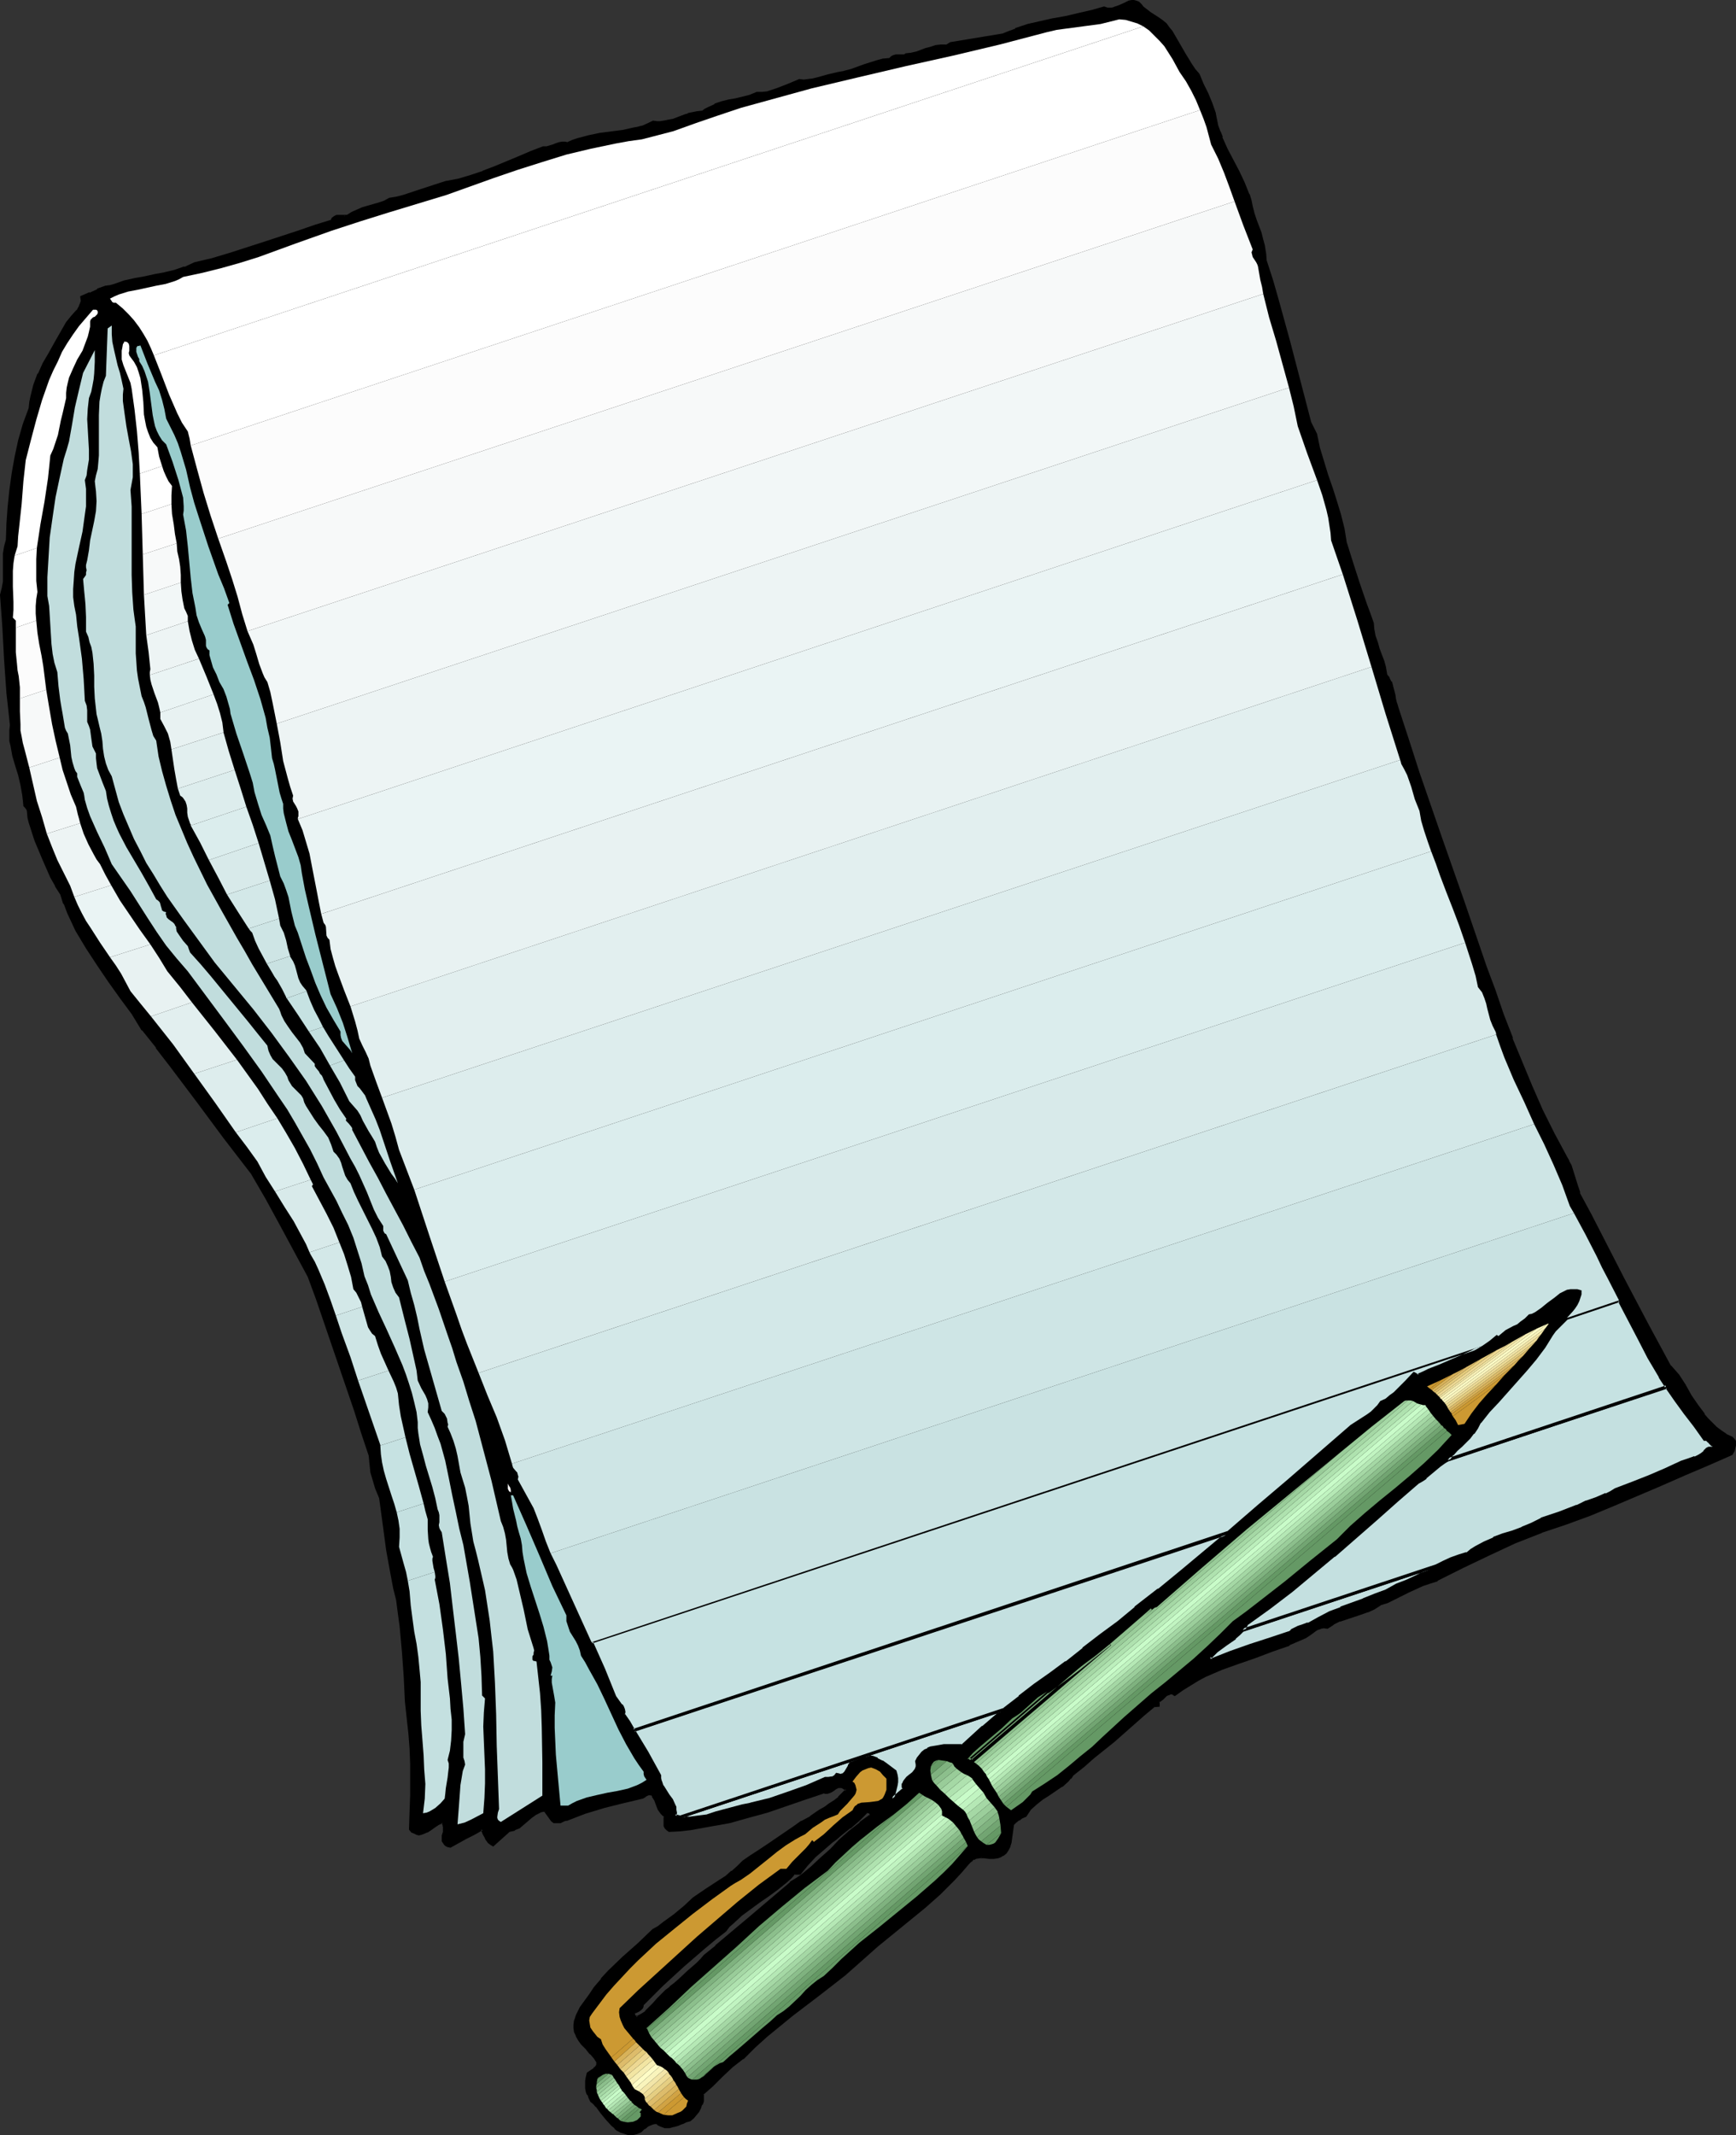
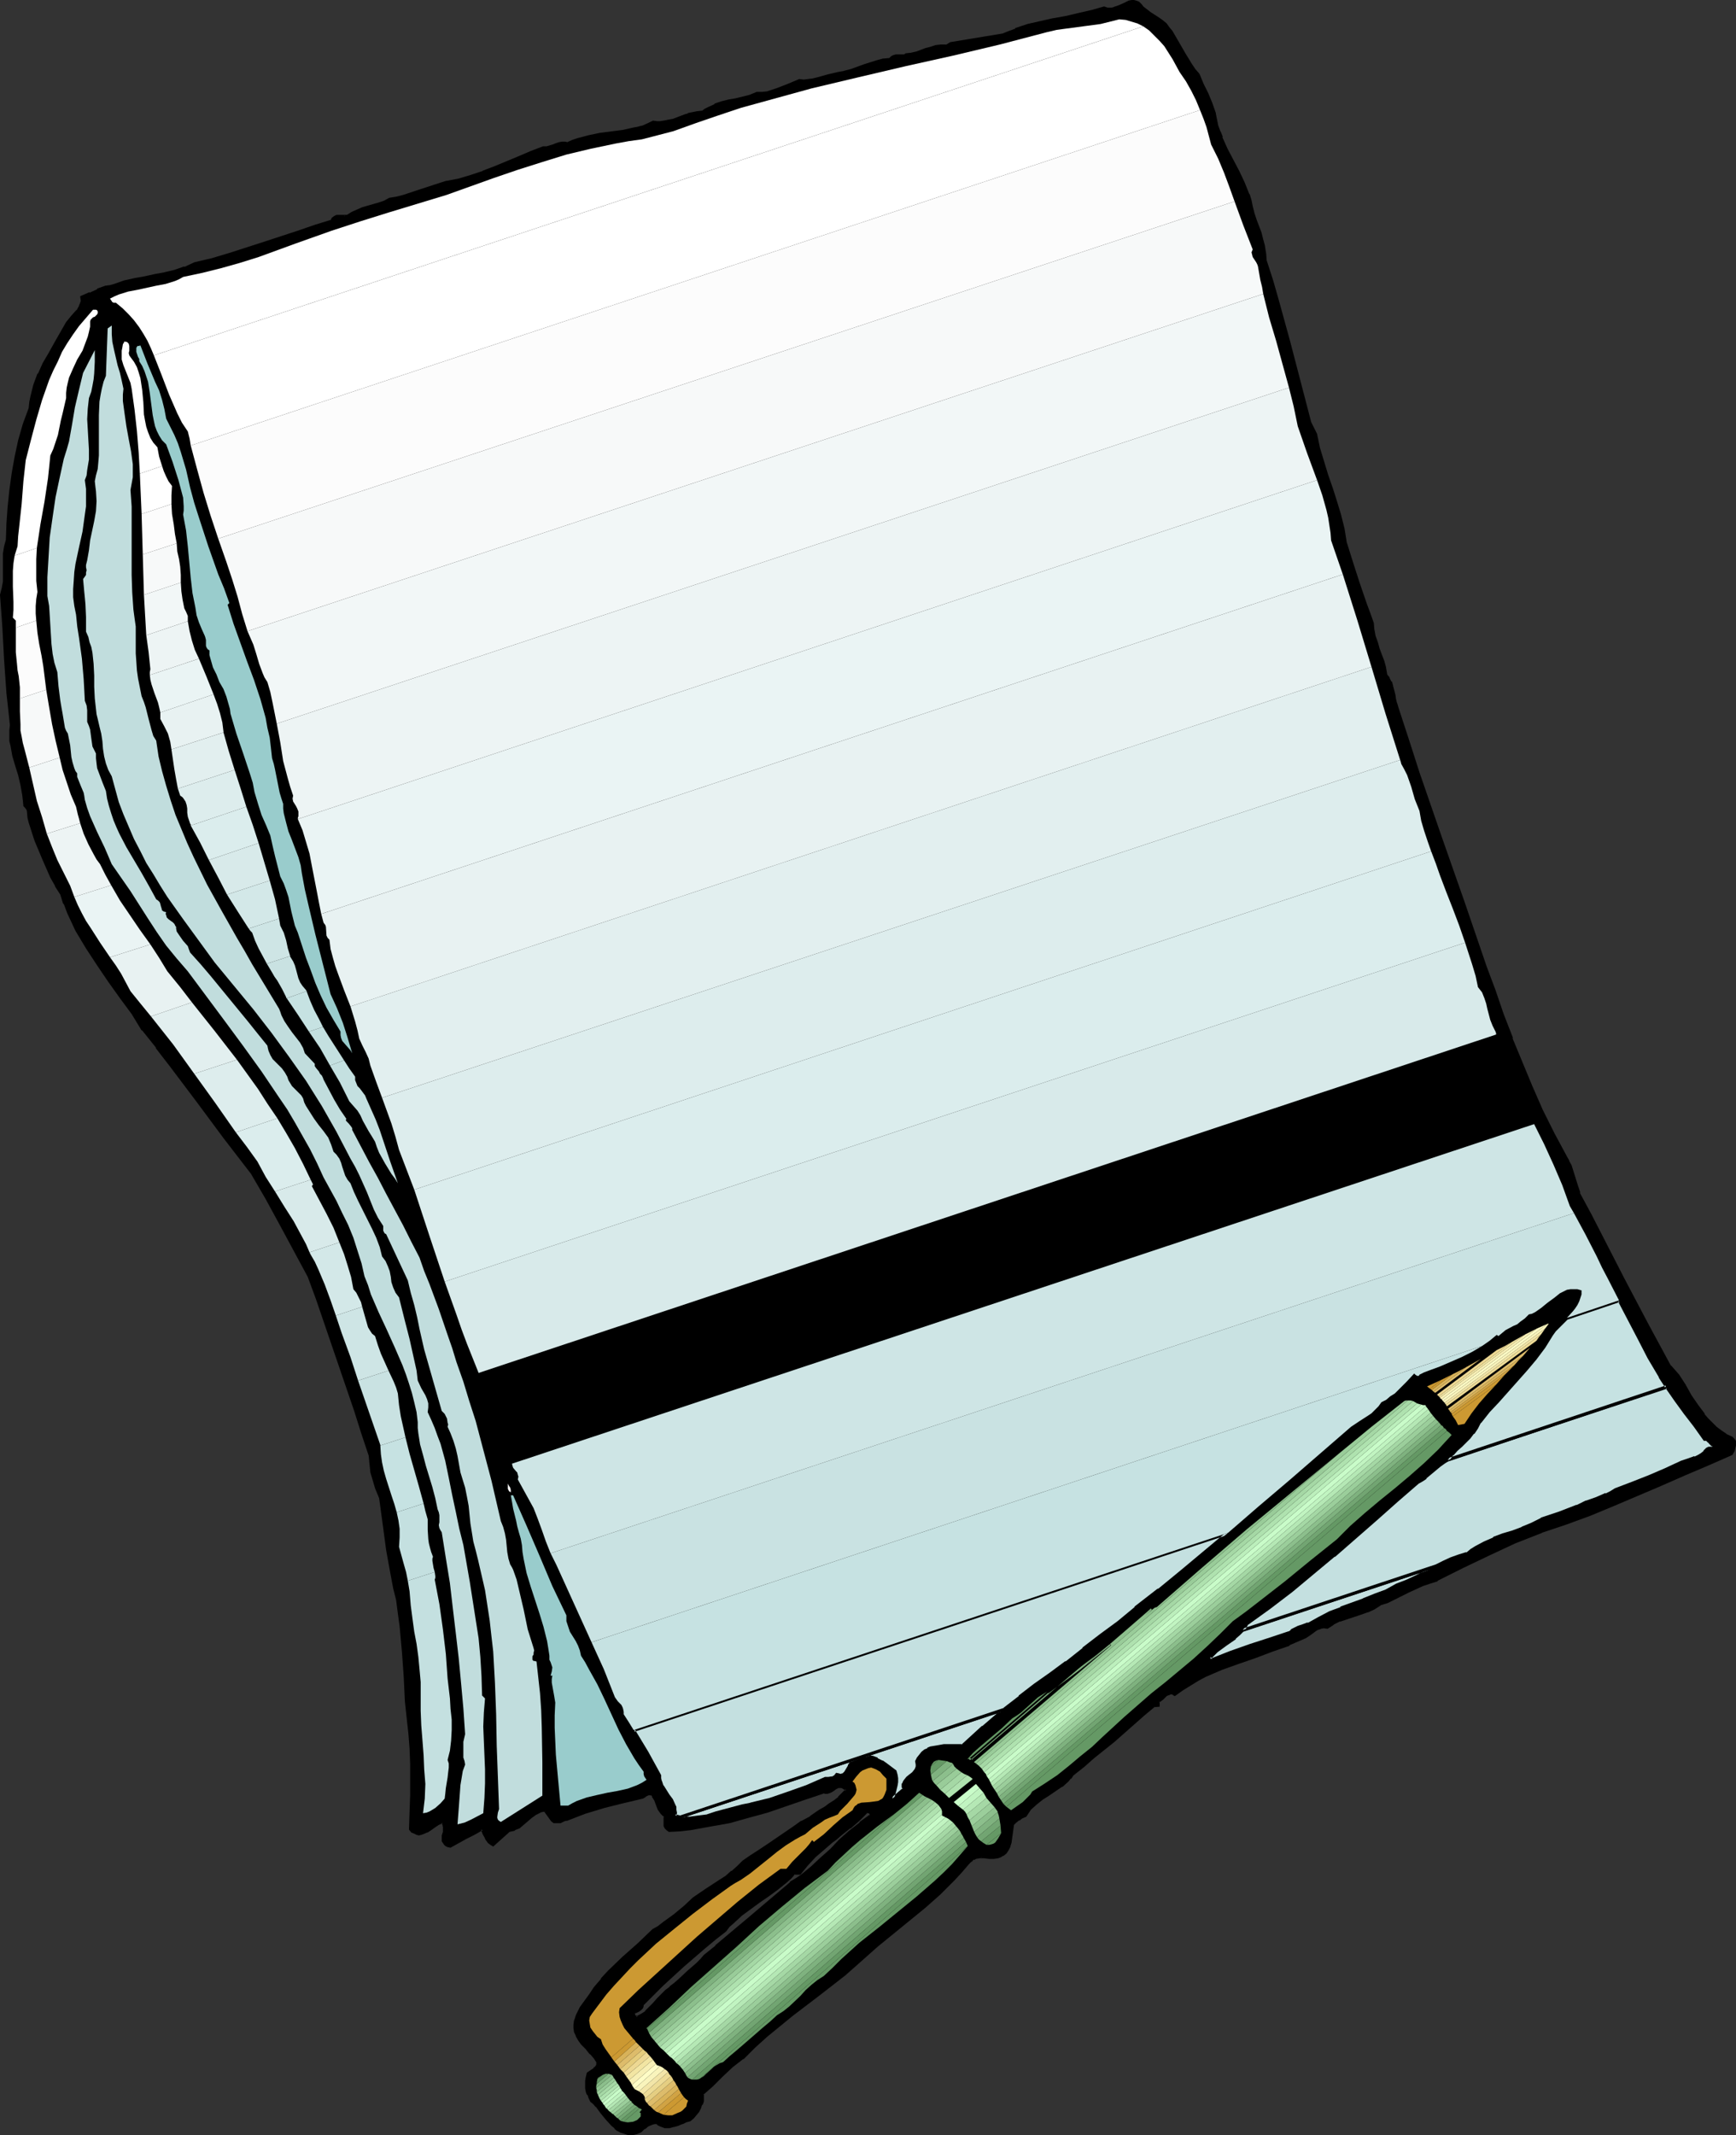
<svg xmlns="http://www.w3.org/2000/svg" xmlns:ns1="http://sodipodi.sourceforge.net/DTD/sodipodi-0.dtd" xmlns:ns2="http://www.inkscape.org/namespaces/inkscape" version="1.0" width="126.837mm" height="155.925mm" id="svg180" ns1:docname="Pencil &amp; Paper 2.wmf">
  <rect width="100%" height="100%" fill="#333333" stroke="none" />
  <ns1:namedview id="namedview180" pagecolor="#ffffff" bordercolor="#000000" borderopacity="0.25" ns2:showpageshadow="2" ns2:pageopacity="0.0" ns2:pagecheckerboard="0" ns2:deskcolor="#d1d1d1" ns2:document-units="mm" />
  <defs id="defs1">
    <pattern id="WMFhbasepattern" patternUnits="userSpaceOnUse" width="6" height="6" x="0" y="0" />
  </defs>
  <path style="fill:#000000;fill-opacity:1;fill-rule:evenodd;stroke:none" d="m 240.58,500.448 -0.162,-0.323 -0.323,-0.162 h -0.808 l -2.262,2.262 -2.424,2.101 -2.424,1.939 -1.293,1.131 -1.131,0.808 -2.424,2.101 -2.424,1.939 -2.1,2.262 -2.1,2.424 h -1.454 l -1.131,1.293 -1.131,1.131 -2.424,1.939 -2.585,1.778 -2.424,1.778 -2.585,1.616 -2.424,1.939 -2.262,2.101 -1.131,1.131 -0.969,1.131 -2.747,2.424 -3.07,2.262 -5.817,5.009 -5.817,5.333 -2.747,2.747 -2.747,2.909 v 0.323 0.323 l -0.485,0.485 -0.646,0.323 -0.485,0.162 -0.485,0.323 -0.162,0.162 -0.162,0.162 v 0.162 l 0.323,0.323 0.162,0.323 0.485,0.323 1.454,-0.646 1.131,-0.808 1.131,-1.131 1.131,-1.131 1.131,-1.293 1.131,-1.131 1.131,-1.131 1.131,-0.97 1.293,-0.97 1.293,-1.131 2.424,-2.262 2.424,-2.101 1.131,-1.131 0.969,-1.131 3.07,-2.585 3.07,-2.747 5.978,-4.848 11.472,-9.857 1.616,-0.97 1.454,-1.131 2.908,-2.262 2.585,-2.424 2.585,-2.424 2.585,-2.585 2.747,-2.424 2.747,-2.262 3.07,-2.262 z m 90.318,-479.764 1.131,2.585 1.131,2.585 1.131,2.747 0.969,2.747 0.323,1.778 0.485,1.616 0.485,1.778 0.646,1.616 1.454,3.07 1.454,3.07 1.616,3.07 1.616,3.07 1.293,3.232 0.485,1.778 0.323,1.616 0.485,1.939 0.646,1.778 1.293,3.555 0.646,1.939 0.323,1.778 0.485,1.939 0.162,2.101 1.616,5.494 1.616,5.494 3.07,11.15 2.908,11.311 2.908,11.15 1.616,3.232 0.969,3.717 0.969,3.717 1.293,3.878 1.131,3.555 1.293,3.717 1.131,3.717 0.808,3.878 0.646,3.878 1.939,5.656 1.616,5.494 1.939,5.494 0.969,2.747 1.131,2.585 v 1.939 l 0.485,1.616 0.485,1.939 0.485,1.616 1.293,3.555 0.485,1.778 0.323,1.939 0.808,0.97 0.485,1.131 0.485,0.97 0.323,1.293 0.162,1.131 0.162,1.131 0.323,1.293 0.323,1.131 2.908,8.888 3.07,8.888 6.14,17.937 6.14,17.937 6.301,17.937 2.262,6.464 2.424,6.625 2.424,6.625 2.747,6.625 2.747,6.625 2.908,6.625 3.231,6.464 3.393,6.302 0.646,1.293 0.485,1.131 0.969,2.585 0.646,2.585 0.808,2.424 3.231,5.979 3.07,5.979 3.07,5.979 3.07,5.979 6.14,12.119 3.231,5.817 3.393,5.979 1.131,1.293 0.969,1.293 1.939,2.747 1.616,2.747 1.777,2.747 1.939,2.585 0.969,1.293 1.131,1.131 1.131,1.131 1.293,0.97 1.454,0.97 1.616,0.808 0.485,0.485 0.323,0.485 v 0.485 0.646 l -0.323,1.131 -0.485,1.131 -6.463,2.747 -6.624,2.909 -6.463,2.747 -6.463,2.909 -6.463,2.747 -6.624,2.585 -6.624,2.585 -6.786,2.101 -7.271,3.07 -7.271,3.393 -7.109,3.393 -7.109,3.555 -2.1,0.646 -1.939,0.808 -3.878,1.778 -3.878,1.939 -1.939,0.97 -2.1,0.646 -1.616,0.97 -1.939,0.808 -1.777,0.808 -1.939,0.485 -1.939,0.646 -1.939,0.646 -1.777,0.97 -1.616,0.97 h -0.969 -0.808 l -0.808,0.323 -0.646,0.485 -1.454,0.808 -1.293,1.131 -4.524,1.939 -4.686,1.778 -4.686,1.616 -4.686,1.616 -4.524,1.616 -4.524,2.101 -2.262,1.131 -2.1,1.131 -1.939,1.454 -2.1,1.454 -0.323,-0.323 h -0.323 -0.646 l -0.646,0.162 -0.485,0.323 -0.646,0.485 -0.485,0.485 -0.485,0.485 -0.646,0.323 v 1.131 h -1.131 l -2.908,2.424 -2.747,2.424 -5.493,4.848 -5.493,4.525 -2.908,2.424 -2.908,2.424 -0.808,0.808 -0.646,0.808 -1.616,1.454 -3.555,2.262 -1.939,1.293 -1.616,1.293 -1.616,1.454 -0.646,0.97 -0.646,0.97 -0.969,0.485 -0.969,0.485 -0.808,0.646 -0.808,0.808 -0.485,4.848 -0.323,1.131 -0.485,0.97 -0.646,0.808 -0.808,0.646 -0.485,0.323 -0.646,0.162 -1.293,0.162 h -1.293 -1.131 -1.293 l -1.131,0.162 -0.646,0.162 -0.485,0.323 -0.485,0.485 -0.646,0.485 -1.939,2.262 -1.939,2.101 -4.039,4.04 -4.201,3.717 -4.362,3.717 -8.725,6.948 -4.362,3.878 -4.201,3.878 -7.432,5.656 -7.432,5.656 -3.555,2.909 -3.555,2.909 -3.231,2.909 -3.231,3.232 -1.616,1.131 -1.454,1.131 -2.747,2.585 -2.585,2.585 -2.747,2.424 0.162,0.97 -0.162,0.97 -0.323,0.97 -0.323,0.97 -0.646,0.808 -0.646,0.97 -0.646,0.808 -0.969,0.646 -0.969,0.485 -0.969,0.485 -1.293,0.323 -1.131,0.485 -1.293,0.162 h -1.131 l -1.131,-0.323 -0.485,-0.323 -0.646,-0.485 h -0.646 l -0.646,0.323 -1.131,0.485 -1.131,0.646 -0.808,0.808 -1.131,0.485 -1.131,0.323 h -1.131 l -0.969,-0.162 -0.969,-0.485 -0.808,-0.485 -0.808,-0.646 -0.808,-0.646 -1.616,-1.778 -1.454,-1.778 -1.293,-1.616 -0.646,-0.808 -0.646,-0.646 -0.485,-0.808 -0.485,-0.97 -0.323,-0.808 -0.162,-0.97 v -0.808 -0.97 -0.97 l 0.323,-1.131 0.808,-0.646 0.969,-0.646 0.323,-0.323 0.323,-0.485 0.162,-0.485 0.162,-0.646 -0.808,-1.131 -1.131,-1.293 -1.131,-1.454 -1.293,-1.293 -0.808,-1.131 -0.646,-0.97 -0.323,-1.131 -0.162,-0.97 v -0.97 l 0.162,-0.97 0.162,-0.97 0.485,-0.808 0.969,-1.778 1.131,-1.939 1.293,-1.778 1.293,-1.939 1.939,-2.262 1.939,-2.101 4.039,-3.878 4.201,-3.717 4.039,-3.878 1.293,-0.808 1.454,-0.97 2.908,-2.262 2.747,-2.262 2.585,-2.262 3.716,-2.585 3.716,-2.262 1.777,-1.293 1.616,-1.293 1.616,-1.454 1.293,-1.454 2.262,-1.454 2.262,-1.454 2.262,-1.616 2.424,-1.616 4.686,-3.232 2.424,-1.454 2.424,-1.454 2.585,-1.616 1.293,-0.97 1.454,-0.808 1.293,-0.97 1.131,-0.97 1.131,-1.131 0.969,-1.131 -0.485,-0.485 -0.323,-0.323 -0.485,-0.162 h -0.323 l -0.808,0.162 -0.808,0.323 -0.646,0.485 -0.646,0.323 -0.808,0.323 h -0.485 l -0.485,-0.162 -5.332,1.778 -5.17,1.939 -5.17,1.616 -5.17,1.616 -5.332,1.293 -5.332,1.131 -5.493,0.808 -2.747,0.323 -2.908,0.162 -0.485,-0.323 -0.485,-0.485 -0.162,-0.485 -0.162,-0.485 0.162,-1.131 v -1.131 l -0.485,-0.323 -0.485,-0.323 -0.646,-1.131 -0.646,-1.293 -0.485,-1.293 -0.162,-0.485 -0.323,-0.646 -0.323,-0.323 -0.485,-0.162 h -0.485 -0.485 l -0.646,0.323 -0.808,0.646 -5.332,1.131 -5.17,1.454 -5.332,1.616 -5.009,1.778 -0.323,0.162 -0.485,0.162 -0.969,0.323 h -0.485 -0.646 -0.485 l -0.485,-0.323 -2.1,-2.747 h -0.646 l -0.808,0.323 -1.131,0.646 -1.293,0.808 -1.131,0.97 -1.131,0.97 -0.969,0.808 -1.293,0.646 -0.646,0.323 h -0.808 l -4.362,4.04 -0.646,-0.323 -0.485,-0.485 -0.808,-1.131 -0.485,-1.293 -0.646,-1.131 -2.424,1.131 -2.1,1.131 -4.201,2.424 -0.646,-0.162 -0.485,-0.162 -0.485,-0.323 -0.162,-0.323 -0.162,-0.323 v -0.485 -0.97 l 0.162,-1.131 0.162,-0.97 v -0.485 l -0.162,-0.485 -0.162,-0.485 -0.485,-0.323 -0.969,0.485 -1.131,0.646 -0.969,0.646 -1.131,0.808 -1.131,0.485 h -0.485 l -0.485,0.162 -0.646,-0.162 -0.485,-0.162 -0.646,-0.323 -0.646,-0.646 0.323,-4.848 0.162,-4.525 v -4.363 l -0.162,-4.201 -0.162,-4.201 -0.323,-4.363 -0.323,-4.201 -0.485,-4.525 -0.323,-6.787 -0.485,-6.948 -0.808,-6.948 -0.323,-3.555 -0.485,-3.878 -0.808,-3.232 -0.808,-3.393 -1.131,-6.948 -1.131,-7.272 -0.969,-7.11 -0.969,-2.909 -0.969,-2.747 -0.323,-1.454 -0.323,-1.616 -0.162,-1.616 v -1.616 l -2.1,-6.302 -2.1,-6.14 -4.039,-12.281 -4.362,-12.119 -2.1,-6.302 -2.262,-6.14 -7.594,-14.382 -4.039,-7.11 -4.039,-6.948 -7.432,-9.857 -7.432,-10.019 -7.594,-10.019 -3.716,-4.848 -3.878,-4.848 -2.908,-4.525 -3.07,-4.525 -3.231,-4.525 -3.231,-4.525 -3.07,-4.686 -1.454,-2.262 -1.293,-2.424 -1.293,-2.424 -1.131,-2.585 -0.969,-2.424 -0.808,-2.585 -1.454,-2.424 -1.293,-2.424 -1.293,-2.424 -1.131,-2.585 -1.939,-5.009 -1.616,-5.009 -0.323,-0.485 v -0.646 L 7.917,224.45 7.755,223.804 7.594,223.157 7.271,222.673 6.786,222.349 v -1.616 l -0.162,-1.293 -0.485,-2.909 -0.808,-2.585 -0.808,-2.747 -0.646,-2.747 -0.646,-2.585 -0.162,-1.454 v -1.293 -1.454 l 0.162,-1.454 -0.485,-4.525 -0.485,-4.525 -0.646,-9.049 -0.646,-9.049 -0.162,-4.525 -0.323,-4.363 0.485,-1.778 0.162,-1.939 0.162,-3.878 v -1.939 -1.939 l 0.323,-1.778 0.485,-1.778 0.162,-4.686 0.162,-4.525 0.485,-4.686 0.646,-4.525 0.969,-4.525 0.969,-4.525 1.293,-4.525 1.616,-4.363 0.162,-1.778 0.323,-1.616 0.808,-3.07 1.131,-3.07 1.293,-2.909 1.616,-2.747 1.616,-2.909 3.231,-5.656 1.454,-1.616 1.454,-1.616 0.485,-0.808 0.485,-0.97 0.162,-0.97 v -1.131 l 2.262,-0.808 2.1,-0.97 2.262,-0.808 1.131,-0.323 1.293,-0.162 2.747,-0.97 2.747,-0.646 2.908,-0.646 2.747,-0.485 2.747,-0.485 2.747,-0.808 2.747,-0.808 2.747,-1.131 4.847,-1.293 4.847,-1.293 9.533,-3.07 9.371,-3.232 4.686,-1.454 4.524,-1.454 0.485,-0.646 0.323,-0.485 0.646,-0.162 h 0.485 0.646 0.646 0.646 0.485 l 1.293,-0.97 1.454,-0.646 1.454,-0.485 1.454,-0.485 3.07,-0.808 1.454,-0.646 1.454,-0.646 1.939,-0.485 1.939,-0.323 3.878,-1.293 7.917,-2.585 3.393,-0.646 3.393,-0.97 3.393,-1.131 3.231,-1.454 6.624,-2.747 3.393,-1.293 3.393,-1.293 h 0.808 l 1.777,-0.485 0.808,-0.323 0.969,-0.323 0.808,-0.162 0.808,-0.162 0.808,0.323 1.293,-0.646 1.454,-0.646 2.908,-0.808 3.231,-0.485 6.14,-0.97 3.07,-0.485 1.454,-0.323 1.293,-0.485 1.454,-0.485 1.293,-0.646 0.969,0.162 h 0.969 l 1.777,-0.323 1.777,-0.485 3.393,-1.131 0.646,-0.323 0.808,-0.323 1.616,-0.323 h 1.454 l 0.808,-0.646 0.969,-0.485 1.777,-0.808 1.777,-0.646 1.939,-0.485 2.1,-0.323 1.939,-0.485 1.939,-0.646 1.777,-0.646 h 1.454 l 1.616,-0.323 1.454,-0.323 1.454,-0.485 2.908,-1.293 2.908,-1.131 h 1.293 1.293 l 1.293,-0.323 1.293,-0.162 2.747,-0.808 2.747,-0.808 1.777,-0.323 1.777,-0.323 3.555,-1.293 3.716,-1.131 1.777,-0.485 1.939,-0.323 0.485,-0.485 0.485,-0.162 0.485,-0.162 h 1.939 l 0.485,-0.162 0.485,-0.162 1.454,-0.162 1.454,-0.323 2.585,-0.97 1.293,-0.485 1.454,-0.323 1.454,-0.162 h 1.454 l 1.131,-0.808 14.541,-2.262 1.616,-0.808 1.777,-0.646 3.393,-1.131 3.555,-0.808 3.555,-0.808 3.555,-0.808 3.555,-0.646 3.393,-0.808 3.393,-1.131 0.808,0.323 0.646,0.162 h 0.646 l 0.808,-0.162 1.293,-0.485 1.454,-0.808 1.293,-0.485 0.646,-0.162 h 0.646 0.646 l 0.485,0.323 0.646,0.646 0.485,0.646 2.262,1.616 2.1,1.454 1.131,0.808 0.969,0.808 0.808,0.97 0.646,1.131 1.939,2.909 1.616,3.07 1.939,3.07 0.969,1.293 z" id="path1" />
  <path style="fill:#000000;fill-opacity:1;fill-rule:evenodd;stroke:none" d="m 240.903,500.286 -0.323,-0.485 -0.485,-0.162 h -0.969 l -2.424,2.262 -2.424,2.101 v 0 l -2.424,1.939 -1.293,1.131 -1.131,0.808 -2.424,2.101 v 0 l -2.424,1.939 -2.1,2.262 v 0.162 l -1.939,2.424 0.162,-0.162 h -1.616 l -1.293,1.293 -1.131,1.131 v 0 l -2.424,1.939 v 0 l -2.424,1.778 -2.585,1.778 -2.424,1.616 -2.424,1.939 h -0.162 l -2.262,2.101 -1.131,1.131 v 0 l -0.969,1.293 0.162,-0.162 -2.908,2.424 -2.908,2.262 h -0.162 l -5.817,5.009 -5.817,5.333 -2.747,2.747 -2.747,2.909 v 0.646 -0.162 l -0.162,0.323 0.162,-0.162 -0.485,0.485 h 0.162 l -0.646,0.162 -0.646,0.323 -0.485,0.323 -0.323,0.323 v 0.323 0.323 l 0.162,0.485 h 0.162 l 0.162,0.323 0.646,0.646 1.777,-0.808 v 0 l 1.293,-0.97 1.131,-1.131 1.131,-1.131 1.131,-1.293 1.131,-1.293 1.131,-0.97 h -0.162 l 1.293,-0.808 v -0.162 l 1.293,-0.97 1.293,-1.131 2.424,-2.262 2.424,-2.101 1.131,-1.131 0.969,-1.131 h -0.162 l 3.231,-2.585 v 0 l 3.07,-2.747 5.978,-4.848 11.472,-9.857 v 0 l 1.616,-0.97 1.454,-1.131 v 0 l 2.747,-2.262 h 0.162 l 2.585,-2.424 2.585,-2.424 2.585,-2.585 2.747,-2.424 h -0.162 l 2.908,-2.424 v 0.162 l 3.07,-2.262 v -1.131 l -0.808,0.162 v 0.646 l 0.162,-0.323 -2.908,2.101 v 0.162 l -2.908,2.262 v 0 l -2.747,2.424 -2.424,2.585 -2.747,2.424 -2.585,2.424 v 0 l -2.747,2.262 v 0 l -1.454,0.97 -1.616,0.97 v 0.162 l -11.633,9.857 -5.978,5.009 -3.07,2.585 h 0.162 l -3.231,2.585 v 0 l -0.969,1.131 -1.131,1.131 -2.424,2.101 -2.424,2.262 -1.293,1.131 -1.293,0.97 h 0.162 l -1.293,0.97 -1.131,1.131 -1.131,1.131 -1.131,1.293 -1.131,1.131 -1.131,1.131 h 0.162 l -1.293,0.808 v 0 l -1.293,0.646 0.485,0.162 -0.485,-0.485 v 0.162 l -0.323,-0.323 h 0.162 l -0.162,-0.323 v 0.162 -0.162 0.162 -0.162 0.162 l 0.162,-0.323 -0.162,0.162 0.485,-0.162 0.646,-0.323 0.485,-0.323 0.646,-0.646 0.162,-0.485 v -0.323 l -0.162,0.162 2.747,-2.747 2.747,-2.747 5.817,-5.333 5.817,-5.009 v 0 l 2.908,-2.424 2.908,-2.262 0.969,-1.293 v 0 l 1.131,-0.97 2.262,-2.101 v 0 l 2.424,-1.778 2.424,-1.778 2.585,-1.778 2.424,-1.778 v 0 l 2.424,-1.939 v 0 l 1.293,-1.131 1.131,-1.293 -0.323,0.162 h 1.777 l 2.1,-2.585 v 0 l 2.1,-2.262 2.262,-1.939 v 0 l 2.424,-2.101 1.131,-0.808 1.293,-1.131 2.424,-1.939 h 0.162 l 2.424,-2.101 2.262,-2.262 -0.323,0.162 h 0.808 -0.323 l 0.323,0.162 -0.162,-0.162 0.162,0.162 v -0.162 z" id="path2" />
  <path style="fill:#000000;fill-opacity:1;fill-rule:evenodd;stroke:none" d="m 330.575,21.007 -0.162,-0.162 1.131,2.585 1.293,2.747 1.131,2.585 v 0 l 0.808,2.747 v -0.162 l 0.323,1.778 v 0 l 0.485,1.778 0.485,1.616 v 0.162 l 0.646,1.616 h 0.162 l 1.454,3.07 1.454,3.07 1.616,3.07 1.454,3.07 1.454,3.232 h -0.162 l 0.485,1.778 0.485,1.616 0.485,1.778 0.485,1.939 1.293,3.555 0.646,1.939 0.485,1.778 V 68.03 l 0.323,1.939 v 0 l 0.162,2.101 1.616,5.494 1.616,5.656 3.07,11.15 2.908,11.15 3.07,11.311 1.616,3.232 h -0.162 l 0.969,3.717 1.131,3.717 1.131,3.717 1.293,3.717 1.131,3.717 1.131,3.717 0.808,3.717 v 0 l 0.808,3.878 v 0.162 l 1.777,5.494 1.777,5.656 1.777,5.494 0.969,2.747 v 0 l 1.131,2.747 v -0.323 l 0.162,1.939 v 0 l 0.323,1.778 v 0 l 0.485,1.778 0.646,1.778 1.131,3.555 0.485,1.778 v 0 l 0.485,1.939 0.646,1.131 v -0.162 l 0.646,1.131 h -0.162 l 0.485,1.131 v -0.162 l 0.323,1.293 v -0.162 l 0.162,1.131 0.323,1.293 0.162,1.293 v 0 l 0.485,1.131 2.908,8.888 2.908,8.888 6.14,17.937 6.301,17.937 6.14,17.775 2.262,6.625 2.424,6.625 2.424,6.625 h 0.162 l 2.585,6.625 2.908,6.787 2.908,6.464 3.07,6.464 3.393,6.464 v 0 l 0.808,1.131 v 0 l 0.485,1.131 v 0 l 0.808,2.585 0.646,2.424 0.969,2.585 3.07,5.979 3.231,5.979 2.908,5.979 3.07,5.979 6.301,12.119 3.231,5.817 3.393,5.979 1.131,1.454 v -0.162 l 0.969,1.293 1.777,2.747 1.777,2.909 1.777,2.585 1.777,2.747 h 0.162 l 0.969,1.293 1.131,1.131 1.131,1.131 h 0.162 l 1.293,0.97 v 0 l 1.454,0.97 v 0 l 1.616,0.808 h -0.162 l 0.485,0.485 v -0.162 l 0.323,0.485 -0.162,-0.162 0.162,0.646 v -0.162 0.646 -0.162 l -0.323,1.293 v -0.162 l -0.485,1.131 0.162,-0.162 -6.463,2.747 -6.624,2.747 -6.463,2.909 -6.463,2.747 -6.463,2.909 -6.624,2.585 v 0 l -6.624,2.424 -6.624,2.262 h -0.162 l -7.271,3.07 -7.271,3.232 -7.109,3.393 -7.109,3.717 v -0.162 l -2.1,0.646 -1.939,0.808 v 0 l -3.878,1.939 -3.878,1.939 -1.939,0.808 v 0 l -2.1,0.646 -1.777,1.131 h 0.162 l -1.939,0.808 h 0.162 l -1.939,0.646 -1.939,0.646 -1.939,0.485 -1.777,0.646 -0.162,0.162 -1.777,0.808 v 0 l -1.777,1.131 0.323,-0.162 h -0.969 l -0.969,0.162 -0.808,0.323 -0.808,0.323 -1.293,0.97 -1.454,1.131 h 0.162 l -4.524,1.939 v -0.162 l -4.524,1.778 -4.847,1.616 -4.686,1.616 -4.524,1.778 v 0 l -4.524,1.939 -2.262,1.293 -2.1,1.131 v 0 l -2.1,1.293 -1.939,1.616 h 0.485 l -0.485,-0.323 -0.485,-0.162 h -0.808 l -0.646,0.323 -0.646,0.323 -0.485,0.485 v 0 l -0.646,0.485 -0.485,0.485 h 0.162 l -0.808,0.323 v 1.454 l 0.323,-0.485 h -1.293 l -3.07,2.585 -2.747,2.424 -5.493,4.848 h 0.162 l -5.655,4.525 -2.908,2.424 -2.908,2.424 -0.808,0.97 v -0.162 l -0.646,0.808 -1.616,1.454 v -0.162 l -3.555,2.424 -1.777,1.131 -1.616,1.454 h -0.162 l -1.454,1.616 v 0 l -0.808,0.97 v 0 l -0.646,0.97 0.162,-0.162 -0.969,0.323 -1.131,0.646 v 0 l -0.808,0.808 -0.808,0.808 -0.646,4.848 v 0 l -0.323,1.131 v 0 l -0.323,0.97 v -0.162 l -0.646,0.808 h 0.162 l -0.969,0.485 h 0.162 l -0.646,0.323 -0.485,0.323 v -0.162 l -1.131,0.323 v 0 h -1.293 0.162 l -1.293,-0.162 v 0 l -1.293,0.808 h 1.293 -0.162 l 1.293,0.162 v 0 h 1.293 0.162 l 1.131,-0.162 0.808,-0.323 0.485,-0.323 h 0.162 l 0.808,-0.646 0.646,-0.97 0.485,-0.97 v -0.162 l 0.323,-0.97 v -0.162 l 0.646,-4.686 -0.162,0.162 0.808,-0.808 0.808,-0.646 v 0.162 l 0.808,-0.646 v 0 l 1.131,-0.485 0.646,-0.97 v 0 l 0.646,-0.97 v 0 l 1.616,-1.454 v 0 l 1.616,-1.293 1.777,-1.131 3.555,-2.424 h 0.162 l 1.616,-1.454 0.646,-0.808 h 0.162 l 0.646,-0.97 -0.162,0.162 3.07,-2.424 2.747,-2.424 5.655,-4.525 v 0 l 5.493,-4.848 2.747,-2.424 2.908,-2.424 -0.323,0.162 1.616,-0.162 v -1.454 l -0.162,0.323 0.485,-0.323 0.646,-0.485 0.485,-0.485 v 0 l 0.485,-0.485 0.646,-0.323 -0.162,0.162 0.646,-0.323 h -0.162 0.646 -0.162 l 0.323,0.162 h -0.162 l 0.646,0.323 2.262,-1.616 2.1,-1.293 v 0 l 2.1,-1.293 2.1,-1.131 4.524,-1.939 v 0 l 4.524,-1.616 4.686,-1.616 4.686,-1.778 4.686,-1.616 v -0.162 l 4.524,-1.939 1.454,-0.97 1.293,-0.97 0.808,-0.485 -0.162,0.162 0.808,-0.323 h -0.162 l 0.969,-0.162 h -0.162 l 1.131,0.162 1.777,-1.131 h -0.162 l 1.939,-0.97 -0.162,0.162 1.939,-0.646 1.939,-0.646 1.939,-0.646 1.777,-0.646 h 0.162 l 1.777,-0.808 v 0 l 1.777,-1.131 h -0.162 l 2.1,-0.646 v 0 l 1.939,-0.97 3.878,-1.939 3.878,-1.778 v 0 l 1.939,-0.646 2.1,-0.646 v -0.162 l 7.109,-3.555 7.109,-3.393 7.271,-3.393 7.432,-2.909 h -0.162 l 6.786,-2.262 6.624,-2.424 v 0 l 6.624,-2.747 6.463,-2.747 6.463,-2.747 6.624,-2.909 6.463,-2.747 6.624,-2.909 0.646,-1.131 v -0.162 l 0.323,-1.293 v -0.646 0 -0.646 l -0.485,-0.646 -0.485,-0.485 -1.777,-0.808 h 0.162 l -1.454,-0.97 v 0 l -1.293,-0.97 v 0 l -1.131,-1.131 -1.131,-1.131 -1.131,-1.293 h 0.162 l -1.939,-2.585 -1.777,-2.585 -1.616,-2.909 -1.777,-2.747 -1.131,-1.293 v 0 l -1.131,-1.293 v 0.162 l -3.231,-5.979 -3.231,-5.979 -6.301,-11.958 -3.07,-5.979 -3.07,-5.979 -3.07,-5.979 -3.231,-5.979 h 0.162 l -0.808,-2.424 -0.808,-2.585 -0.808,-2.585 v 0 l -0.646,-1.131 v -0.162 l -0.646,-1.131 v 0 l -3.393,-6.302 -3.231,-6.464 -2.908,-6.625 -2.747,-6.625 -2.747,-6.625 h 0.162 l -2.585,-6.625 -2.262,-6.625 -2.424,-6.464 -6.14,-17.937 -6.301,-17.937 -6.14,-17.775 -2.908,-9.049 -2.908,-8.888 -0.323,-1.131 v 0.162 l -0.323,-1.293 -0.162,-1.131 -0.323,-1.293 v 0 l -0.323,-1.131 v -0.162 l -0.323,-1.131 h -0.162 l -0.485,-0.97 v -0.162 l -0.808,-0.97 0.162,0.162 -0.323,-1.778 v -0.162 l -0.485,-1.778 -1.293,-3.393 -0.485,-1.778 -0.646,-1.778 v 0 l -0.323,-1.778 v 0.162 l -0.162,-1.939 -0.969,-2.747 v 0 l -0.969,-2.585 -1.939,-5.656 -1.777,-5.494 -1.777,-5.656 v 0.162 l -0.646,-4.04 v 0 l -0.969,-3.878 -1.131,-3.717 -1.131,-3.555 -1.293,-3.717 -1.131,-3.717 -1.131,-3.717 -0.808,-3.878 -1.616,-3.232 v 0 l -2.908,-11.15 -2.908,-11.15 -3.07,-11.15 -1.616,-5.656 -1.777,-5.494 v 0.162 l -0.162,-2.101 v 0 L 349.317,68.03 v -0.162 l -0.485,-1.778 -0.485,-1.939 -1.293,-3.393 -0.646,-1.939 -0.485,-1.939 -0.323,-1.616 -0.485,-1.616 -0.162,-0.162 -1.293,-3.232 -1.454,-3.07 -1.616,-3.07 -1.616,-3.07 -1.454,-3.232 h 0.162 l -0.646,-1.616 v 0.162 l -0.646,-1.778 -0.323,-1.616 v 0 l -0.323,-1.616 v -0.162 l -0.969,-2.747 v 0 l -1.131,-2.747 -1.293,-2.585 -1.131,-2.747 z" id="path3" />
  <path style="fill:#000000;fill-opacity:1;fill-rule:evenodd;stroke:none" d="m 271.925,512.082 h -1.454 l -1.131,0.162 v 0 l -0.646,0.323 -0.646,0.323 -0.485,0.485 -0.485,0.485 -1.939,2.262 -2.1,2.101 -4.039,4.04 -4.201,3.717 -4.362,3.717 h 0.162 l -8.725,7.11 h -0.162 l -4.362,3.717 -4.201,3.878 v -0.162 l -7.271,5.656 -7.432,5.656 v 0.162 l -3.716,2.909 -3.393,2.909 h -0.162 l -3.231,3.07 -3.231,3.07 v -0.162 l -1.454,1.293 v 0 l -1.454,1.131 h -0.162 l -2.747,2.585 -2.585,2.585 -2.747,2.585 v 1.131 0 l -0.162,0.97 v -0.162 l -0.323,0.97 h 0.162 l -0.485,0.97 v -0.162 l -0.485,0.97 -0.646,0.808 v 0 l -0.646,0.808 -0.969,0.646 h 0.323 l -1.131,0.323 v 0 l -1.131,0.485 h 0.162 l -1.131,0.485 -1.293,0.323 h 0.162 l -1.293,0.323 v 0 h -1.131 0.162 l -1.131,-0.485 0.162,0.162 -0.646,-0.485 -0.646,-0.485 -0.969,0.162 -0.646,0.162 v 0 l -1.293,0.485 -0.969,0.808 v 0 l -0.969,0.808 h 0.162 l -1.131,0.485 v 0 l -1.131,0.162 h 0.162 -1.131 0.162 l -0.969,-0.162 v 0 l -0.969,-0.323 v 0 l -0.808,-0.485 v 0 l -0.808,-0.646 v 0.162 l -0.808,-0.808 -1.454,-1.616 v 0 l -1.454,-1.778 -1.293,-1.778 v 0 l -0.646,-0.808 -0.646,-0.646 v 0.162 l -0.485,-0.97 -0.485,-0.808 h 0.162 l -0.323,-0.808 v 0 l -0.162,-0.808 v 0 l -0.162,-0.808 v -0.97 0 l 0.162,-0.97 v 0 l 0.323,-1.131 -0.323,0.323 0.969,-0.485 0.969,-0.808 0.323,-0.323 h 0.162 l 0.323,-0.485 0.162,-0.646 0.162,-0.808 -0.969,-1.454 v 0 l -1.131,-1.293 v 0 l -1.131,-1.454 -1.293,-1.131 h 0.162 l -0.808,-1.131 v 0 l -0.646,-1.131 v 0.162 l -0.323,-0.97 v 0 l -0.162,-1.131 v 0.162 l -0.162,-0.97 v 0 l 0.162,-0.97 v 0.162 l 0.323,-0.97 v 0.162 l 0.323,-0.97 0.969,-1.778 v 0 l 1.293,-1.778 1.293,-1.778 1.293,-1.939 h -0.162 l 1.939,-2.262 v 0 l 1.939,-2.101 4.039,-3.878 4.201,-3.717 4.039,-3.878 -0.162,0.162 1.454,-0.97 1.454,-0.97 2.908,-2.101 v -0.162 l 2.747,-2.262 v 0 l 2.585,-2.262 v 0 l 3.555,-2.424 3.716,-2.424 1.777,-1.293 1.777,-1.293 v 0 l 1.616,-1.454 1.293,-1.454 v 0 l 2.262,-1.293 2.1,-1.616 2.424,-1.616 7.109,-4.848 2.262,-1.454 v 0 l 2.424,-1.454 v 0 l 2.585,-1.616 1.454,-0.808 1.293,-0.97 1.293,-0.97 v 0 l 1.293,-0.97 v 0 l 1.131,-1.131 1.293,-1.454 -0.808,-0.808 v 0 l -0.485,-0.323 -0.485,-0.162 -0.485,-0.162 -0.969,0.162 -0.808,0.485 v 0 l -0.646,0.323 -0.808,0.485 h 0.162 l -0.808,0.162 h 0.162 -0.485 0.162 l -0.646,-0.162 -5.332,1.939 -5.332,1.778 -5.17,1.616 -5.17,1.616 -5.332,1.293 h 0.162 l -5.332,1.131 -5.493,0.808 -2.908,0.323 h 0.162 l -2.908,0.162 0.162,0.162 -0.485,-0.323 v 0 l -0.323,-0.323 0.162,0.162 -0.162,-0.485 -0.162,-0.485 v 0 -1.131 -1.293 l -0.646,-0.485 0.162,0.162 -0.485,-0.485 v 0 l -0.646,-1.131 v 0.162 l -0.485,-1.293 -0.646,-1.293 -0.162,-0.646 v 0 l -0.323,-0.485 v 0 l -0.485,-0.485 -0.485,-0.323 h -0.646 l -0.646,0.162 -0.808,0.323 -0.646,0.485 h 0.162 l -5.493,1.131 -5.17,1.454 -5.17,1.616 -5.17,1.778 -0.323,0.162 v 0 l -0.485,0.162 v 0 l -0.969,0.323 h 0.162 l -0.646,0.162 h 0.162 -0.646 0.162 l -0.646,-0.162 0.162,0.162 -0.485,-0.323 0.162,0.162 -2.262,-3.07 v 0.808 l -0.485,-0.162 2.1,2.909 0.646,0.485 h 0.646 v 0 h 0.646 v 0 h 0.646 l 0.969,-0.485 v 0 l 0.485,-0.162 v 0 h 0.323 l 5.009,-1.939 5.332,-1.616 5.17,-1.293 5.493,-1.293 0.808,-0.485 h -0.162 l 0.646,-0.323 v 0 l 0.485,-0.162 h -0.162 l 0.485,0.162 -0.162,-0.162 0.485,0.162 h -0.162 l 0.323,0.323 h -0.162 l 0.323,0.485 v 0 l 0.323,0.485 0.485,1.293 0.485,1.293 v 0 l 0.808,1.131 0.485,0.485 0.485,0.485 -0.162,-0.485 v 1.131 1.293 0.485 l 0.323,0.646 0.485,0.485 0.646,0.485 3.07,-0.162 v 0 l 2.908,-0.323 5.332,-0.97 5.493,-0.97 v 0 l 5.17,-1.454 5.332,-1.454 5.17,-1.778 5.17,-1.778 5.332,-1.778 h -0.323 l 0.485,0.162 h 0.646 l 0.969,-0.323 0.808,-0.485 0.646,-0.485 v 0 l 0.646,-0.323 h -0.162 0.808 -0.162 0.485 -0.162 l 0.323,0.162 v 0 l 0.485,0.323 -0.162,-0.162 0.485,0.485 v -0.485 l -0.969,0.97 -1.131,1.131 h 0.162 l -1.293,0.97 v 0 l -1.293,0.808 -1.293,0.97 -1.454,0.808 -2.585,1.778 h 0.162 l -2.424,1.293 h -0.162 l -2.262,1.616 -7.109,4.848 -2.424,1.616 -2.262,1.454 -2.1,1.454 -1.454,1.454 -1.616,1.454 v -0.162 l -1.616,1.454 -1.777,1.131 -3.716,2.424 -3.555,2.424 -0.162,0.162 -2.424,2.262 v 0 l -2.747,2.262 v 0 l -2.908,2.101 -1.454,1.131 -1.454,0.808 -4.039,3.878 -4.201,3.717 -4.039,3.878 -1.939,2.101 v 0.162 l -1.939,2.262 v 0 l -1.293,1.939 -1.293,1.778 -1.293,1.778 v 0 l -0.969,1.939 -0.323,0.808 v 0.162 l -0.323,0.808 v 0 l -0.162,1.131 v 0.97 0 l 0.162,1.131 0.485,0.97 v 0.162 l 0.646,1.131 v 0 l 0.808,1.131 v 0 l 1.293,1.293 1.131,1.454 v -0.162 l 1.131,1.293 v 0 l 0.808,1.293 -0.162,-0.323 v 0.646 0 l -0.162,0.485 v -0.162 l -0.323,0.485 v -0.162 l -0.323,0.323 h 0.162 l -0.969,0.646 -0.969,0.646 -0.323,1.293 v 0 l -0.162,0.97 v 0.162 0.97 0.808 0.162 l 0.162,0.808 v 0.162 l 0.323,0.808 h 0.162 l 0.323,0.97 0.485,0.97 0.808,0.646 0.646,0.808 v -0.162 l 1.293,1.778 1.454,1.778 v 0 l 1.616,1.778 0.808,0.646 v 0.162 l 0.808,0.646 h 0.162 l 0.808,0.485 h 0.162 l 0.969,0.323 v 0 l 0.969,0.323 h 1.131 l 1.293,-0.323 1.131,-0.485 0.969,-0.97 v 0.162 l 0.969,-0.808 v 0 l 1.131,-0.485 v 0 l 0.646,-0.162 h -0.162 0.646 l -0.162,-0.162 0.485,0.485 0.646,0.323 1.293,0.485 h 1.293 l 1.131,-0.323 h 0.162 l 1.131,-0.323 1.131,-0.485 h 0.162 l 0.969,-0.485 v 0 l 1.131,-0.323 0.969,-0.808 0.646,-0.808 0.162,-0.162 0.646,-0.808 0.485,-0.97 0.323,-0.97 h 0.162 l 0.323,-0.97 v -0.162 -0.97 -0.97 l -0.162,0.323 2.747,-2.424 2.585,-2.585 2.747,-2.585 v 0 l 1.454,-1.131 v 0 l 1.454,-1.131 h 0.162 l 3.231,-3.232 3.231,-2.909 v 0 l 3.555,-2.909 3.555,-2.909 v 0 l 7.432,-5.656 7.271,-5.656 0.162,-0.162 4.201,-3.717 4.362,-3.878 v 0 l 8.725,-7.11 v 0 l 4.362,-3.555 4.201,-3.717 4.039,-4.04 1.939,-2.101 1.939,-2.262 0.485,-0.485 0.646,-0.485 h -0.162 l 0.485,-0.323 v 0.162 l 0.485,-0.323 v 0 l 1.131,-0.162 v 0 z" id="path4" />
  <path style="fill:#000000;fill-opacity:1;fill-rule:evenodd;stroke:none" d="m 150.584,499.155 h -0.969 l -0.646,0.323 h -0.162 l -1.131,0.646 h -0.162 l -1.131,0.97 h -0.162 l -1.131,0.97 h 0.162 l -1.131,0.97 v 0 l -1.131,0.808 v 0 l -1.131,0.646 v -0.162 l -0.646,0.323 v 0 l -0.808,0.162 -4.524,4.04 0.485,-0.162 -0.646,-0.162 h 0.162 l -0.485,-0.485 v 0.162 l -0.646,-1.131 v 0 l -0.646,-1.293 -0.808,-1.454 -2.747,1.293 -2.1,1.131 -4.201,2.424 0.162,-0.162 h -0.646 0.162 l -0.485,-0.323 v 0.162 l -0.323,-0.323 0.162,0.162 -0.323,-0.485 0.162,0.162 -0.162,-0.323 v 0 l -0.162,-0.323 v 0 l 0.162,-0.97 v 0 l 0.162,-0.97 0.162,-1.131 -0.162,-0.646 v 0 -0.485 h -0.162 l -0.162,-0.485 -0.646,-0.646 -1.293,0.485 -1.131,0.646 -1.131,0.808 -0.969,0.646 v 0 l -1.131,0.485 h 0.162 l -0.646,0.162 h 0.162 -0.646 0.323 l -0.646,-0.162 -0.485,-0.162 v 0.162 l -0.646,-0.485 0.162,0.162 -0.646,-0.646 0.162,0.323 0.323,-4.848 v -4.525 l 0.162,-4.363 -0.162,-4.201 -0.162,-4.201 v -0.162 l -0.323,-4.201 -0.485,-4.363 -0.485,-4.363 v 0 l -0.323,-6.787 v 0 l -0.485,-6.948 -0.646,-6.948 -0.485,-3.717 -0.323,-3.717 v 0 l -0.808,-3.393 -0.808,-3.393 v 0.162 l -1.131,-7.11 -1.131,-7.272 -0.969,-7.11 -1.131,-2.909 -0.808,-2.747 -0.323,-1.454 v 0 l -0.323,-1.454 -0.162,-1.616 v 0 -1.616 l -2.1,-6.302 -2.1,-6.302 -4.201,-12.281 -4.201,-12.119 -2.1,-6.14 -2.262,-6.302 v 0 l -7.755,-14.382 -4.039,-7.11 -4.039,-6.948 v -0.162 l -7.432,-9.857 -7.432,-10.019 -7.432,-10.019 -3.878,-4.848 h -0.162 l -3.716,-4.848 v 0 l -2.908,-4.525 -3.07,-4.525 -3.231,-4.363 -3.231,-4.525 -3.07,-4.686 -1.293,-2.424 v 0.162 l -1.454,-2.424 -1.293,-2.424 -1.131,-2.585 -0.969,-2.424 h 0.162 l -0.969,-2.585 -1.454,-2.424 v 0 l -1.293,-2.424 -1.131,-2.424 -1.131,-2.585 v 0 l -1.939,-5.009 v 0 l -1.777,-5.009 -0.162,-0.485 v 0 l -0.162,-0.646 -0.162,-1.778 -0.162,-0.808 -0.485,-0.646 -0.485,-0.323 0.162,0.323 v -1.616 0 L 7.109,219.279 6.463,216.532 v -0.162 L 5.817,213.785 5.009,211.038 4.201,208.453 v 0 l -0.485,-2.747 -0.162,-1.293 v 0 l -0.162,-1.293 0.162,-1.454 v 0 l 0.162,-1.454 -0.485,-4.525 -0.485,-4.525 -0.646,-9.049 v 0 l -0.646,-9.049 -0.162,-4.525 v 0 l -0.323,-4.363 v 0.162 l 0.323,-1.778 v -0.162 l 0.323,-1.778 v -0.162 -3.878 -1.939 l 0.162,-1.939 v 0.162 l 0.162,-1.939 v 0.162 l 0.485,-1.939 0.162,-4.686 0.323,-4.525 v 0 l 0.485,-4.525 0.646,-4.686 0.808,-4.525 v 0 l 1.131,-4.525 1.293,-4.363 1.454,-4.363 0.162,-1.778 0.323,-1.616 v 0 l 0.969,-3.07 1.131,-3.07 h -0.162 l 1.454,-2.909 1.454,-2.747 1.616,-2.909 3.231,-5.656 v 0.162 l 1.454,-1.616 1.454,-1.616 v 0 l 0.646,-0.97 v 0 l 0.323,-0.808 v -0.162 l 0.323,-0.97 v -1.293 l -0.323,0.485 2.262,-0.808 v -0.162 l 2.1,-0.97 v 0.162 l 2.262,-0.808 1.131,-0.323 v 0 l 1.131,-0.323 v 0 l 2.908,-0.808 2.747,-0.808 v 0 l 2.747,-0.485 2.747,-0.485 2.747,-0.646 h 0.162 l 2.747,-0.646 2.747,-0.808 v -0.162 l 2.747,-1.131 v 0 l 4.847,-1.131 4.686,-1.293 9.533,-3.07 9.533,-3.232 4.686,-1.616 4.686,-1.454 0.485,-0.646 v 0 l 0.323,-0.485 -0.162,0.162 0.646,-0.162 h -0.162 l 0.646,-0.162 h -0.162 0.646 v 0 l 0.646,0.162 v 0 L 95.327,59.304 h 0.162 -0.646 v 0 h -0.485 -0.162 -0.646 v 0 h -0.646 l -0.646,0.323 -0.646,0.485 -0.323,0.646 0.323,-0.162 -4.686,1.454 -4.686,1.616 -9.371,3.07 -9.533,3.07 -4.847,1.454 -4.847,1.131 v 0 l -2.747,1.293 v -0.162 l -2.747,0.97 -2.747,0.646 h 0.162 l -2.747,0.485 -2.908,0.646 -2.747,0.485 v 0 l -2.908,0.646 -2.747,0.97 v 0 l -1.131,0.323 v 0 l -1.293,0.162 -2.262,0.808 v 0.162 l -2.1,0.97 v -0.162 l -2.585,1.131 0.162,1.293 v 0 L 21.974,84.027 V 83.866 l -0.323,0.97 v -0.162 l -0.485,0.97 v -0.162 l -1.454,1.616 -1.454,1.778 -3.231,5.656 -1.616,2.909 -1.616,2.747 -1.293,2.909 h -0.162 l -1.131,3.07 -0.808,3.232 v 0 l -0.323,1.616 -0.162,1.616 v 0 l -1.616,4.363 -1.293,4.525 -0.969,4.525 v 0 l -0.808,4.525 -0.646,4.686 -0.485,4.686 v 0 l -0.323,4.525 -0.162,4.686 v -0.162 l -0.485,1.778 v 0 l -0.323,1.939 v 0 1.939 1.939 3.878 0 l -0.323,1.778 v 0 L 0,164.177 l 0.323,4.363 v 0 l 0.323,4.525 0.485,9.049 v 0 l 0.646,9.211 0.485,4.363 0.485,4.525 v -0.162 l -0.162,1.454 v 0.162 1.454 1.293 0.162 l 0.323,1.293 0.485,2.747 v 0 l 0.808,2.747 0.808,2.585 0.646,2.747 v 0 l 0.485,2.747 0.162,1.454 v -0.162 l 0.162,1.778 0.485,0.485 v 0 l 0.323,0.485 v -0.162 l 0.162,0.646 v 0 l 0.162,1.778 0.162,0.646 v 0 l 0.162,0.646 1.616,5.009 v 0 l 2.1,5.009 v 0 l 1.131,2.585 1.131,2.585 1.293,2.262 v 0.162 l 1.454,2.262 v 0 l 0.808,2.585 h 0.162 l 0.969,2.585 1.131,2.424 1.131,2.424 1.454,2.424 v 0 l 1.454,2.424 3.07,4.686 3.07,4.525 3.231,4.525 3.231,4.363 2.747,4.525 h 0.162 l 3.878,4.848 h -0.162 l 3.878,5.009 7.432,9.857 7.432,10.019 7.594,9.857 v 0 l 4.039,6.948 3.878,7.11 7.755,14.382 v 0 l 2.262,6.14 2.1,6.14 4.201,12.281 4.201,12.281 1.939,6.14 2.1,6.302 v -0.162 l 0.162,1.616 v 0.162 l 0.162,1.454 0.162,1.616 v 0 l 0.485,1.616 0.808,2.747 1.131,2.747 v 0 l 0.969,7.11 0.969,7.272 1.293,7.11 v 0 l 0.646,3.393 0.808,3.232 v 0 l 0.485,3.717 0.485,3.555 0.646,7.11 0.485,6.787 v 0 l 0.323,6.787 v 0 l 0.485,4.525 0.485,4.363 0.323,4.201 v 0 l 0.162,4.201 v 4.201 4.363 l -0.162,4.525 -0.162,5.009 0.646,0.808 0.808,0.323 0.646,0.323 0.646,0.162 0.646,-0.162 v 0 l 0.485,-0.162 1.131,-0.485 h 0.162 l 0.969,-0.646 1.131,-0.808 0.969,-0.646 v 0 l 1.131,-0.485 h -0.485 l 0.323,0.323 -0.162,-0.162 0.323,0.485 h -0.162 l 0.162,0.323 v 0 0.485 -0.162 1.131 l -0.323,0.97 v 0.162 0.97 0.485 l 0.323,0.485 0.323,0.485 0.323,0.323 0.646,0.323 0.808,0.162 4.362,-2.424 2.262,-1.131 2.262,-1.293 -0.485,-0.162 0.485,1.293 0.646,1.131 v 0.162 l 0.808,1.131 0.646,0.485 0.808,0.485 4.686,-4.201 -0.162,0.162 0.646,-0.162 0.808,-0.162 v -0.162 l 1.293,-0.485 1.131,-0.97 v 0 l 1.131,-0.97 v 0 l 1.131,-0.97 v 0 l 1.131,-0.808 v 0 l 1.293,-0.646 h -0.162 l 0.646,-0.162 v 0 l 0.808,-0.162 z" id="path5" />
  <path style="fill:#000000;fill-opacity:1;fill-rule:evenodd;stroke:none" d="m 94.842,60.273 h 0.646 l 0.646,-0.162 1.454,-0.808 v 0 l 1.293,-0.646 v 0 l 1.454,-0.485 4.524,-1.293 v 0 l 1.454,-0.646 v 0 l 1.454,-0.808 -0.162,0.162 1.939,-0.485 v 0 l 1.939,-0.485 4.039,-1.131 7.917,-2.585 v 0 l 3.393,-0.808 v 0 l 3.393,-0.808 3.231,-1.293 h 0.162 l 3.393,-1.293 v 0 l 6.463,-2.909 3.393,-1.293 h -0.162 l 3.393,-1.131 v 0 h 0.969 l 1.777,-0.485 v 0 l 0.808,-0.323 v 0 l 0.808,-0.323 0.808,-0.323 v 0 h 0.808 -0.162 l 0.969,0.162 1.454,-0.646 v 0 l 1.454,-0.485 v 0 l 2.908,-0.808 v 0 l 3.07,-0.646 6.301,-0.808 2.908,-0.485 1.454,-0.323 h 0.162 l 1.293,-0.485 h 0.162 l 1.293,-0.646 1.293,-0.646 -0.323,0.162 h 0.969 1.131 l 1.939,-0.162 v 0 l 1.777,-0.485 3.393,-1.293 v 0 l 0.808,-0.323 -0.162,0.162 0.808,-0.323 v 0 l 1.454,-0.323 v 0 h 1.616 l 0.969,-0.808 h -0.162 l 0.969,-0.485 1.777,-0.808 v 0.162 l 1.777,-0.646 1.939,-0.485 v 0 l 1.939,-0.485 h 0.162 l 1.777,-0.485 1.939,-0.485 h 0.162 l 1.777,-0.808 h -0.162 1.616 l 1.454,-0.162 h 0.162 l 1.454,-0.323 1.454,-0.646 v 0 l 3.07,-1.293 2.908,-1.131 h -0.323 l 1.293,0.162 1.293,-0.162 1.293,-0.162 v 0 l 1.454,-0.323 2.747,-0.808 2.747,-0.646 v 0 l 1.777,-0.323 v 0 l 1.777,-0.485 3.555,-1.131 3.555,-1.293 1.939,-0.323 v 0 l 1.939,-0.323 0.485,-0.646 v 0.162 l 0.485,-0.323 v 0 h 0.485 -0.162 1.939 l 0.646,-0.162 0.485,-0.323 v 0 h 1.293 l 1.454,-0.485 2.747,-0.808 1.293,-0.485 1.293,-0.323 v 0 l 1.454,-0.162 v 0 h 1.616 l 1.131,-0.97 -0.162,0.162 14.703,-2.424 1.777,-0.808 1.616,-0.646 v 0.162 l 3.393,-1.131 3.393,-0.97 3.716,-0.808 h -0.162 l 3.555,-0.646 3.555,-0.808 h 0.162 l 3.393,-0.808 3.393,-0.97 h -0.323 l 0.808,0.323 0.646,0.162 h 0.969 l 0.646,-0.162 h 0.162 l 1.454,-0.646 v 0 l 1.293,-0.646 1.293,-0.646 -0.162,0.162 0.646,-0.162 0.646,-0.162 h -0.162 l 0.646,0.162 h -0.162 l 0.646,0.323 -0.162,-0.162 0.646,0.646 V 1.616 l 0.485,0.808 2.262,1.616 2.262,1.454 0.969,0.808 v 0 l 0.969,0.808 0.808,0.97 v 0 l 0.646,0.97 1.777,3.07 v -0.162 l 1.777,3.07 v 0.162 l 1.777,2.909 0.969,1.454 h 0.162 l 1.131,1.454 0.646,-0.646 -1.131,-1.293 v 0 l -0.969,-1.454 -1.777,-2.909 v 0 l -1.777,-3.07 v 0 l -1.777,-3.07 -0.808,-0.97 -0.808,-1.131 -0.969,-0.808 v 0 l -1.131,-0.808 -2.262,-1.454 -2.1,-1.616 0.162,0.162 L 315.226,1.131 314.579,0.485 313.772,0.162 313.125,0 h -0.646 l -0.808,0.162 -1.293,0.646 -1.454,0.646 v 0 l -1.454,0.485 h 0.162 l -0.646,0.162 v 0 h -0.646 v 0 h -0.646 0.162 l -0.969,-0.323 -3.393,0.97 -3.555,0.808 v 0 l -3.393,0.808 -3.555,0.646 h -0.162 l -3.555,0.808 -3.555,0.808 -3.393,1.131 v 0.162 l -1.777,0.646 -1.616,0.646 h 0.162 l -14.703,2.424 -1.293,0.808 0.323,-0.162 h -1.454 -0.162 l -1.454,0.162 v 0 l -1.454,0.485 -1.293,0.323 -2.585,0.97 -1.454,0.323 h 0.162 l -1.616,0.162 -0.485,0.323 v 0 h -0.485 0.162 -1.939 l -0.646,0.162 -0.646,0.323 -0.485,0.485 h 0.162 l -1.777,0.162 h -0.162 l -1.777,0.485 -3.555,1.131 -3.555,1.293 -1.939,0.485 h 0.162 l -1.777,0.323 v 0 l -2.747,0.646 -2.908,0.808 -1.293,0.323 v 0 l -1.293,0.162 -1.293,0.162 h 0.162 l -1.293,-0.162 -3.07,1.293 -2.908,1.131 v 0 l -1.454,0.485 -1.454,0.485 h 0.162 l -1.616,0.162 v 0 h -1.454 l -1.939,0.808 v 0 l -1.939,0.485 -1.939,0.485 v 0 l -1.939,0.323 v 0 l -1.939,0.485 -1.939,0.646 v 0.162 l -1.777,0.808 -0.969,0.485 v 0 l -0.808,0.646 0.162,-0.162 -1.454,0.162 v 0 l -1.616,0.323 v 0 l -0.808,0.162 -0.162,0.162 -0.646,0.162 v 0 l -3.393,1.293 -1.777,0.323 h 0.162 l -1.939,0.323 h 0.162 -0.969 v 0 l -1.131,-0.162 -1.293,0.646 -1.454,0.646 h 0.162 l -1.454,0.323 h 0.162 l -1.616,0.323 -2.908,0.646 -6.301,0.808 -3.07,0.646 v 0 l -3.07,0.808 v 0 l -1.454,0.485 v 0 l -1.454,0.646 h 0.323 l -0.808,-0.162 h -0.969 v 0 l -0.808,0.162 -0.969,0.323 v 0 l -0.808,0.323 v 0 l -1.616,0.485 v 0 h -0.969 l -3.393,1.293 v 0 l -3.393,1.454 -6.624,2.747 v 0 l -3.393,1.293 h 0.162 l -3.393,1.131 -3.231,0.97 v 0 l -3.393,0.646 h -0.162 l -7.917,2.585 -3.878,1.293 -1.939,0.485 v 0 l -1.939,0.323 -1.454,0.808 v 0 l -1.454,0.485 v 0 l -4.524,1.293 -1.454,0.646 v 0 l -1.454,0.646 v 0 l -1.293,0.808 h 0.162 -0.646 z" id="path6" />
  <path style="fill:#c4e0e0;fill-opacity:1;fill-rule:evenodd;stroke:none" d="m 343.177,449.87 53.48,-17.775 -2.585,1.454 -2.747,1.454 -2.747,1.454 -2.908,1.131 -2.908,1.454 -3.07,1.293 -3.07,1.131 -6.301,2.424 -3.07,1.293 -3.07,1.454 -2.908,1.616 -1.293,0.485 -1.454,0.485 -1.293,0.485 -0.485,0.485 -0.646,0.485 -5.332,1.778 -5.493,1.778 -5.493,1.778 -5.332,2.101 -0.485,-0.485 0.969,-0.97 1.131,-0.97 2.424,-1.939 2.424,-1.778 1.131,-0.97 z m -155.27,51.709 89.511,-29.894 -5.978,5.009 -5.655,5.009 h -3.231 l -1.777,0.162 -1.939,0.162 -1.777,0.485 -0.808,0.323 -0.808,0.485 -0.646,0.485 -0.646,0.646 -0.485,0.808 -0.485,0.97 v 0.808 0.485 0.646 l -0.323,0.485 -0.646,0.808 -0.808,0.646 -0.808,0.646 -0.646,0.808 -0.323,0.323 -0.162,0.485 v 0.646 l 0.162,0.808 -3.231,2.585 0.485,-1.778 0.485,-1.939 0.162,-0.808 v -1.131 l -0.162,-0.808 -0.162,-0.97 -2.424,-1.778 -1.293,-0.97 -1.293,-0.646 -1.293,-0.485 -1.293,-0.162 h -0.808 l -0.646,0.162 -0.808,0.323 -0.808,0.323 -0.485,0.162 -0.323,0.162 -0.808,0.646 -0.485,0.808 -0.323,0.808 -0.646,0.808 -0.485,0.646 -0.485,0.162 h -0.323 -0.485 l -0.646,-0.162 -0.485,0.646 -0.808,0.323 -0.808,0.162 h -1.131 l -5.009,2.101 -5.009,1.939 -5.17,1.616 -5.332,1.454 -2.262,0.323 -2.424,0.646 -2.424,0.808 -2.424,0.646 -2.424,0.646 -2.424,0.485 -2.585,0.162 h -1.293 z" id="path7" />
  <path style="fill:#000000;fill-opacity:1;fill-rule:evenodd;stroke:none" d="m 343.501,450.193 -0.162,0.162 53.48,-17.775 -0.323,-0.808 -2.585,1.454 -2.747,1.454 -2.747,1.293 v 0 l -2.908,1.131 v 0 l -2.908,1.616 -3.07,1.131 -3.231,1.293 h 0.162 l -6.301,2.262 v 0.162 l -3.07,1.131 -3.07,1.616 -2.908,1.616 v -0.162 l -1.293,0.485 -1.454,0.485 -1.293,0.646 -0.646,0.323 v 0.162 l -0.646,0.485 0.162,-0.162 -5.332,1.778 -5.493,1.778 -5.493,1.939 v 0 l -5.332,2.101 h 0.485 l -0.485,-0.485 v 0.646 l 0.969,-0.97 1.131,-1.131 -0.162,0.162 2.424,-1.778 2.585,-1.778 v -0.162 l 1.131,-0.97 1.131,-1.131 -0.646,-0.646 -1.131,1.131 -1.131,0.97 h 0.162 l -2.585,1.778 -2.424,1.778 v 0.162 l -1.131,0.97 -1.131,1.293 0.808,0.97 5.655,-2.101 v 0 l 5.332,-1.939 5.493,-1.778 5.493,-1.778 0.808,-0.485 h -0.162 l 0.646,-0.485 -0.162,0.162 1.293,-0.485 1.293,-0.485 1.454,-0.485 v -0.162 l 2.908,-1.616 3.07,-1.454 3.07,-1.293 v 0.162 l 6.14,-2.424 h 0.162 l 3.07,-1.293 3.07,-1.293 2.908,-1.454 v 0 l 3.07,-0.97 v -0.162 l 2.747,-1.293 2.585,-1.454 6.463,-3.717 -57.843,19.229 z" id="path8" />
  <path style="fill:#000000;fill-opacity:1;fill-rule:evenodd;stroke:none" d="m 187.907,501.094 v 0.808 l 89.511,-29.733 -0.323,-0.808 -5.817,5.009 h -0.162 l -5.655,5.171 0.323,-0.162 h -3.231 -1.777 -0.162 l -1.777,0.323 v 0 l -1.939,0.323 v 0 l -0.808,0.323 v 0.162 l -0.808,0.323 -0.808,0.646 v 0 l -0.646,0.808 v 0 l -0.646,0.808 v 0 l -0.485,0.97 0.162,0.97 v 0 0.485 0 l -0.162,0.485 v 0 l -0.162,0.323 v 0 l -0.646,0.808 -0.808,0.646 0.162,-0.162 -0.969,0.808 -0.646,0.808 -0.323,0.485 v 0.162 l -0.323,0.485 v 0.808 l 0.162,0.646 0.162,-0.323 -3.231,2.747 0.808,0.323 0.485,-1.778 0.485,-1.939 v 0 l 0.162,-0.97 v -1.131 l -0.162,-0.97 v 0 l -0.323,-1.131 -2.585,-1.939 -1.131,-0.808 h -0.162 l -1.293,-0.646 v -0.162 l -1.293,-0.485 -1.454,-0.162 h -0.969 l -0.646,0.162 -0.808,0.485 -0.808,0.323 0.162,-0.162 -0.485,0.162 -0.646,0.323 -0.808,0.646 -0.485,0.808 v 0.162 l -0.485,0.808 v 0 l -0.485,0.808 0.162,-0.162 -0.646,0.646 h 0.162 -0.323 v 0 l -0.485,0.162 h 0.162 l -0.485,-0.162 v 0 l -0.808,-0.162 -0.646,0.808 0.162,-0.162 -0.808,0.485 0.162,-0.162 -0.969,0.162 h 0.162 -1.131 l -5.17,2.262 v 0 l -5.009,1.778 -5.17,1.778 -5.332,1.293 h 0.162 l -2.424,0.485 v 0 l -2.424,0.646 -2.424,0.646 -2.424,0.646 -2.424,0.808 h 0.162 l -2.585,0.323 -2.424,0.323 v 0 l -1.293,-0.162 h 0.162 l -1.293,-0.162 -1.939,0.485 3.07,0.646 v 0 h 1.293 0.162 l 2.424,-0.162 2.585,-0.485 v 0 l 2.424,-0.646 2.424,-0.808 2.424,-0.646 2.262,-0.646 v 0 l 2.424,-0.323 v 0 l 5.332,-1.454 5.17,-1.616 5.009,-1.939 v 0 l 5.17,-2.262 -0.323,0.162 h 1.131 l 0.969,-0.162 0.969,-0.485 0.485,-0.808 -0.485,0.323 0.646,0.162 h 0.646 0.485 l 0.485,-0.162 0.646,-0.808 0.646,-0.808 v 0 l 0.485,-0.97 v 0.162 l 0.485,-0.808 h -0.162 l 0.808,-0.646 h -0.162 l 0.323,-0.162 v 0 h 0.485 l 0.808,-0.485 0.808,-0.323 -0.162,0.162 0.646,-0.162 0.808,-0.162 h -0.162 l 1.454,0.323 h -0.162 l 1.293,0.485 v -0.162 l 1.293,0.808 v 0 l 1.131,0.808 2.424,1.778 -0.162,-0.162 0.162,0.808 v 0 l 0.162,0.97 v -0.162 1.131 -0.162 l -0.162,0.97 v 0 l -0.323,1.939 -0.969,3.232 4.362,-3.878 v -0.97 0 -0.646 0.162 l 0.162,-0.485 v 0.162 l 0.162,-0.485 v 0.162 l 0.646,-0.808 v 0 l 0.808,-0.646 v 0 l 0.808,-0.808 0.808,-0.808 0.162,-0.485 0.162,-0.646 v -0.646 -0.162 l -0.162,-0.808 v 0.323 l 0.485,-0.97 v 0.162 l 0.485,-0.808 v 0 l 0.646,-0.646 h -0.162 l 0.808,-0.485 h -0.162 l 0.808,-0.485 v 0.162 l 0.808,-0.323 v 0 l 1.777,-0.485 v 0 l 1.777,-0.162 v 0 l 1.777,-0.162 h 3.393 l 5.817,-5.171 v 0 l 7.594,-6.464 -93.388,31.026 z" id="path9" />
  <path style="fill:#c4e0e0;fill-opacity:1;fill-rule:evenodd;stroke:none" d="m 277.418,471.684 -89.511,29.894 -0.808,-0.162 -0.646,-0.323 v -0.808 -0.646 l -0.162,-0.808 -0.323,-0.646 -0.485,-1.454 -0.969,-1.131 -0.808,-1.293 -0.808,-1.293 -0.485,-1.454 -0.323,-0.646 v -0.808 l -1.777,-3.232 -1.777,-3.232 -3.555,-6.14 164.156,-54.456 -12.764,10.503 -6.463,5.171 -6.463,5.171 -4.686,3.878 -4.847,3.717 -4.847,3.555 -4.524,3.878 -4.362,3.07 -4.362,3.232 -4.362,3.232 z m 119.24,-39.59 -53.48,17.775 0.646,-0.808 0.485,-0.808 6.301,-4.525 6.14,-4.686 5.817,-4.848 5.817,-4.848 11.472,-9.857 5.817,-5.171 5.978,-5.171 0.969,-0.646 1.131,-0.808 1.939,-1.616 1.939,-1.616 0.969,-0.808 1.131,-0.646 60.428,-20.199 2.585,3.717 2.585,3.555 2.747,3.555 2.585,3.555 h 0.323 l 0.485,0.162 0.485,0.485 0.323,0.162 0.162,0.323 0.485,0.485 0.162,0.485 v 0.323 h -0.162 -0.323 l -0.646,0.162 h -0.323 l -0.162,0.162 -0.808,0.808 -0.808,0.646 -0.808,0.485 -0.969,0.485 -1.939,0.646 -1.777,0.485 -4.524,2.101 -4.524,2.101 -4.524,1.778 -4.686,1.616 -1.293,0.808 -1.293,0.646 -2.585,1.131 -2.908,0.808 -1.293,0.646 -1.293,0.646 -5.009,1.778 -4.847,1.778 -2.585,1.454 -2.585,0.97 -2.747,0.97 -2.585,0.97 -2.585,0.97 -2.424,1.131 -2.585,1.293 -1.131,0.808 -1.293,0.97 -2.262,0.646 -2.1,0.808 -2.1,0.808 z" id="path10" />
  <path style="fill:#000000;fill-opacity:1;fill-rule:evenodd;stroke:none" d="m 277.095,471.361 h 0.162 l -89.511,29.733 h 0.162 l -0.646,-0.162 -0.808,-0.162 0.323,0.485 0.162,-0.808 v -0.162 l -0.162,-0.808 v -0.808 l -0.323,-0.646 v 0 l -0.646,-1.454 -0.969,-1.293 -0.808,-1.293 -0.808,-1.293 v 0.162 l -0.485,-1.454 v 0.162 l -0.162,-0.808 v 0 -0.808 l -1.777,-3.232 -1.777,-3.232 v 0 l -3.716,-6.14 -0.162,0.646 164.156,-54.456 -0.485,-0.808 -12.764,10.665 -6.301,5.171 v -0.162 l -6.463,5.009 v 0.162 l -4.686,3.878 v 0 l -4.847,3.555 -4.847,3.717 v 0.162 l -4.686,3.717 V 458.434 l -4.362,3.232 -4.362,3.07 -4.201,3.232 v 0.162 l -4.201,3.232 0.485,0.808 4.201,-3.393 v 0 l 4.201,-3.232 4.362,-3.232 4.362,-3.07 v 0 l 4.686,-3.878 v 0.162 l 4.847,-3.717 4.847,-3.717 v 0 l 4.686,-3.878 v 0 l 6.463,-5.009 v -0.162 l 6.301,-5.171 14.541,-11.958 -166.742,55.426 3.878,6.625 v -0.162 l 1.777,3.232 1.777,3.232 -0.162,-0.162 0.162,0.808 v 0.162 l 0.162,0.646 v 0.162 l 0.646,1.293 v 0 l 0.808,1.454 0.808,1.131 0.808,1.293 v 0 l 0.646,1.293 v 0 l 0.162,0.646 v 0 l 0.162,0.646 v 0.808 -0.162 1.131 l 1.131,0.323 0.808,0.162 89.672,-29.733 z" id="path11" />
  <path style="fill:#000000;fill-opacity:1;fill-rule:evenodd;stroke:none" d="m 396.496,431.771 v 0 l -53.48,17.775 0.485,0.646 0.646,-0.808 v 0 l 0.485,-0.97 -0.162,0.162 6.301,-4.525 6.14,-4.686 v 0 l 5.817,-4.848 5.817,-4.848 h 0.162 l 11.472,-10.019 5.817,-5.171 5.978,-5.171 -0.162,0.162 1.131,-0.646 v 0 l 0.969,-0.646 v -0.162 l 1.939,-1.616 v 0 l 1.939,-1.616 v 0 l 1.131,-0.808 0.969,-0.646 h -0.162 l 60.589,-20.037 -0.485,-0.323 2.585,3.717 2.585,3.555 2.747,3.555 2.747,3.878 h 0.485 v 0 h 0.323 -0.162 l 0.485,0.485 0.323,0.162 h -0.162 l 0.323,0.323 0.485,0.485 v -0.162 0.485 -0.323 0.323 l 0.323,-0.323 h -0.162 l -0.323,0.162 h 0.162 -0.808 l -0.323,0.162 -0.323,0.162 -0.808,0.808 h 0.162 l -0.808,0.646 v 0 l -0.808,0.485 -0.969,0.485 v -0.162 l -1.777,0.646 -1.939,0.646 v 0 l -4.524,2.101 -4.524,1.939 v 0 l -4.524,1.778 v 0 l -4.686,1.778 -1.293,0.808 v 0 l -1.293,0.646 v -0.162 l -2.585,1.131 v 0 l -2.747,0.97 h -0.162 l -1.293,0.646 -1.293,0.646 0.162,-0.162 -5.009,1.939 -4.847,1.616 -0.162,0.162 -2.585,1.293 -2.747,1.131 h 0.162 l -2.585,0.97 -2.747,0.808 v 0 l -2.585,0.97 v 0.162 l -2.585,1.131 -2.424,1.293 v 0 l -1.293,0.808 -1.131,0.97 v -0.162 l -2.1,0.646 -2.262,0.808 v 0 l -2.1,0.97 -1.939,0.97 0.323,0.808 2.1,-1.131 1.939,-0.808 v 0 l 2.1,-0.808 2.262,-0.646 1.293,-0.808 1.293,-0.808 h -0.162 l 2.585,-1.454 2.585,-1.131 v 0.162 l 2.424,-1.131 v 0 l 2.585,-0.808 2.585,-0.97 h 0.162 l 2.585,-1.131 2.747,-1.454 -0.162,0.162 4.847,-1.778 5.009,-1.778 v 0 l 1.454,-0.808 1.293,-0.485 h -0.162 l 2.908,-0.97 v 0 l 2.747,-0.97 v -0.162 l 1.293,-0.646 v 0 l 1.293,-0.808 -0.162,0.162 4.524,-1.616 h 0.162 l 4.524,-1.939 v 0 l 4.524,-1.939 4.524,-2.101 v 0 l 1.777,-0.646 1.939,-0.485 v -0.162 l 0.969,-0.323 0.808,-0.646 h 0.162 l 0.808,-0.485 v -0.162 l 0.808,-0.808 0.162,-0.162 -0.323,0.162 0.323,-0.162 h 0.646 0.162 0.162 l 0.485,-0.323 0.162,-0.485 -0.162,-0.646 -0.646,-0.646 v 0.162 l -0.162,-0.323 -0.323,-0.323 -0.646,-0.646 h -0.485 -0.162 -0.323 l 0.323,0.162 -2.585,-3.717 -2.585,-3.555 -2.747,-3.555 -2.747,-3.878 -60.912,20.199 -0.969,0.808 -1.131,0.646 v 0.162 l -1.939,1.778 v 0 l -1.939,1.616 v -0.162 l -0.969,0.808 v 0 l -1.131,0.485 -5.978,5.333 -5.817,5.171 -11.472,9.857 v 0 l -5.817,4.848 -5.817,4.848 v -0.162 l -6.14,4.686 -6.301,4.686 -0.485,0.97 v 0 l -1.454,1.778 54.773,-18.098 v 0 z" id="path12" />
  <path style="fill:#c6e2e2;fill-opacity:1;fill-rule:evenodd;stroke:none" d="m 339.138,423.046 -164.156,54.456 -1.293,-2.101 -1.454,-2.262 v -0.646 l -0.162,-0.808 -0.162,-0.485 -0.323,-0.646 -0.969,-0.97 -0.808,-1.131 -3.07,-7.756 -3.393,-7.433 245.912,-81.765 -2.747,1.616 -2.908,1.454 -5.978,2.585 -3.07,1.131 -1.293,0.485 -1.293,0.646 -0.162,0.323 h -0.162 -0.323 l -0.485,-0.323 -0.323,-0.323 -2.1,2.262 -2.1,2.101 -1.131,1.131 -1.293,0.808 -1.131,0.97 -1.293,0.646 -0.808,1.131 -0.969,0.97 -0.969,0.97 -0.969,0.646 -2.262,1.454 -2.424,1.616 -16.965,14.705 -8.563,7.272 z m 121.017,-40.236 -60.428,20.199 v -0.162 h 0.162 l 1.131,-1.454 1.131,-1.293 1.293,-1.131 1.131,-1.131 1.131,-1.131 1.131,-1.293 0.969,-1.293 0.808,-1.616 2.424,-3.07 2.585,-2.747 5.17,-5.817 2.585,-2.909 2.585,-3.07 2.262,-3.07 2.1,-3.393 0.969,-1.293 1.131,-1.131 2.262,-2.262 14.38,-4.848 5.493,10.503 2.908,5.333 2.908,5.171 z" id="path13" />
-   <path style="fill:#000000;fill-opacity:1;fill-rule:evenodd;stroke:none" d="m 338.815,422.722 0.162,-0.162 -164.156,54.618 0.485,0.162 -1.293,-2.262 -1.454,-2.101 v 0.323 l 0.162,-0.808 -0.162,-0.808 -0.323,-0.808 -0.323,-0.485 h -0.162 l -0.808,-1.131 v 0 l -0.808,-1.131 v 0 l -3.07,-7.595 -3.393,-7.595 -0.162,0.646 245.912,-81.604 -0.485,-0.808 -2.747,1.616 v 0 l -2.908,1.293 -5.978,2.585 v 0 l -2.908,1.131 v 0 l -1.293,0.646 -1.454,0.646 -0.162,0.323 0.162,-0.162 -0.162,0.162 h 0.323 l -0.485,-0.162 h 0.162 l -0.485,-0.323 -0.646,-0.323 -2.262,2.424 -2.1,2.101 -1.131,1.131 v 0 l -1.131,0.808 v 0 l -1.131,0.97 v 0 l -1.454,0.646 -0.808,1.131 v 0 l -0.969,0.97 -0.969,0.97 0.162,-0.162 -1.131,0.808 -2.262,1.454 -2.262,1.454 -0.162,0.162 -16.965,14.705 -8.563,7.272 -8.402,7.272 0.485,0.646 8.563,-7.272 8.563,-7.272 16.965,-14.705 v 0 l 2.262,-1.454 2.262,-1.454 1.131,-0.808 v -0.162 l 0.969,-0.808 0.969,-0.97 v 0 l 0.808,-1.131 h -0.162 l 1.293,-0.646 h 0.162 l 1.131,-0.808 V 385.718 l 1.131,-0.808 h 0.162 l 1.131,-1.131 2.1,-2.101 1.939,-2.262 h -0.485 l 0.323,0.323 0.485,0.323 0.808,0.162 0.323,-0.323 0.323,-0.162 -0.323,0.162 1.293,-0.808 1.454,-0.485 v 0 l 2.908,-1.131 v 0 l 5.978,-2.585 2.908,-1.454 v 0 l 6.463,-3.717 -250.274,83.219 3.555,7.918 3.07,7.756 0.808,1.131 v 0 l 0.969,1.131 h -0.162 l 0.485,0.485 v 0 l 0.162,0.646 v -0.162 0.646 -0.162 0.97 l 1.454,2.262 1.616,2.424 164.48,-54.618 z" id="path14" />
  <path style="fill:#000000;fill-opacity:1;fill-rule:evenodd;stroke:none" d="m 459.832,382.971 0.323,-0.646 -60.589,20.199 0.485,0.808 v -0.162 0 h 0.162 l 1.131,-1.616 v 0.162 l 1.131,-1.293 1.293,-1.131 1.131,-1.131 1.131,-1.131 0.969,-1.293 h 0.162 l 0.969,-1.454 v 0 l 0.808,-1.616 v 0.162 l 2.424,-3.07 v 0 l 2.585,-2.747 5.17,-5.817 2.585,-2.909 v 0 l 2.585,-3.07 v 0 l 2.424,-3.232 2.1,-3.393 0.808,-1.131 v 0 l 1.131,-1.131 2.262,-2.262 -0.162,0.162 14.38,-4.848 -0.485,-0.323 5.493,10.503 2.747,5.333 3.07,5.171 v 0.162 l 1.777,2.747 h 0.969 l -2.1,-3.232 v 0 l -2.908,-5.171 -2.747,-5.333 -5.655,-10.827 -15.026,5.009 -2.262,2.262 -1.131,1.293 h -0.162 l -0.808,1.131 -2.1,3.393 -2.424,3.232 H 423.64 l -2.585,3.07 v -0.162 l -2.585,2.909 -5.17,5.817 -2.585,2.909 v 0 l -2.424,2.909 v 0.162 l -0.969,1.454 v 0 l -0.969,1.454 0.162,-0.162 -1.131,1.293 -1.131,1.131 -1.131,1.131 -1.293,1.131 -1.131,1.293 v 0 l -1.131,1.454 0.162,-0.162 -0.162,0.162 -1.454,1.454 62.69,-21.007 z" id="path15" />
  <path style="fill:#c9e2e2;fill-opacity:1;fill-rule:evenodd;stroke:none" d="m 447.068,358.894 -14.38,4.848 1.616,-1.778 0.646,-0.808 0.646,-0.97 0.485,-0.97 0.323,-0.97 0.323,-0.97 v -1.131 l -1.131,-0.323 h -0.969 -0.969 l -0.969,0.162 -0.969,0.485 -0.969,0.485 -1.616,1.293 -1.777,1.293 -1.777,1.454 -1.616,1.131 -0.969,0.485 -0.808,0.162 -1.131,1.131 -1.131,0.808 -0.969,0.808 -1.131,0.485 -2.1,1.131 -0.969,0.808 -0.969,0.808 -0.485,-0.323 -1.939,1.616 -2.1,1.454 -245.912,81.765 -4.847,-10.665 -4.847,-10.665 -1.616,-3.232 282.588,-93.884 3.231,5.979 3.07,5.979 1.454,3.07 1.616,3.07 z" id="path16" />
  <path style="fill:#cee5e5;fill-opacity:1;fill-rule:evenodd;stroke:none" d="m 434.627,334.817 -282.588,93.884 -1.293,-3.232 -1.131,-3.232 -1.131,-3.07 -1.131,-2.909 -4.362,-7.918 0.162,-0.808 -0.162,-0.485 -0.162,-0.646 -0.323,-0.323 -0.808,-0.97 -0.162,-0.485 -0.162,-0.646 282.265,-93.723 2.747,5.494 2.585,5.656 2.424,5.656 2.1,5.817 z" id="path17" />
-   <path style="fill:#d3e8e8;fill-opacity:1;fill-rule:evenodd;stroke:none" d="m 423.64,310.255 -282.265,93.723 -0.969,-3.232 -0.969,-3.232 -2.262,-6.302 -2.585,-6.14 -2.424,-6.14 280.973,-93.4 1.131,3.232 1.131,3.07 2.585,6.14 2.908,6.14 z" id="path18" />
  <path style="fill:#d8eaea;fill-opacity:1;fill-rule:evenodd;stroke:none" d="m 413.138,285.531 -280.973,93.4 -3.231,-8.08 -1.454,-3.878 -1.454,-4.201 -3.231,-9.049 281.78,-93.561 1.939,5.979 0.969,3.232 0.646,3.07 1.131,1.454 0.646,1.616 0.485,1.454 0.323,1.454 0.808,3.07 0.646,1.616 0.808,1.616 0.162,0.485 z" id="path19" />
  <path style="fill:#dbeded;fill-opacity:1;fill-rule:evenodd;stroke:none" d="m 404.575,260.162 -281.78,93.561 -4.201,-12.604 -4.201,-12.766 280.811,-93.4 1.293,3.393 1.131,3.232 1.777,4.686 1.777,4.525 1.777,4.686 z" id="path20" />
  <path style="fill:#ddeded;fill-opacity:1;fill-rule:evenodd;stroke:none" d="m 395.203,234.953 -280.811,93.4 -2.1,-5.494 -2.1,-5.494 -0.969,-3.555 -1.131,-3.717 -2.585,-7.11 281.134,-93.238 0.162,0.485 0.162,0.646 0.808,1.454 0.808,1.616 1.131,3.232 0.969,3.393 1.293,3.232 0.485,2.747 0.808,2.747 0.969,2.909 z" id="path21" />
  <path style="fill:#e2efef;fill-opacity:1;fill-rule:evenodd;stroke:none" d="m 386.64,209.745 -281.134,93.238 -1.616,-4.363 -1.616,-4.525 -0.485,-1.939 -0.808,-1.778 -0.969,-1.939 -0.808,-1.778 -0.485,-2.262 -0.646,-2.424 -0.646,-2.101 -0.646,-2.101 281.942,-93.723 3.878,12.927 z" id="path22" />
  <path style="fill:#e8f2f2;fill-opacity:1;fill-rule:evenodd;stroke:none" d="m 378.723,184.052 -281.942,93.723 -1.777,-4.525 -1.616,-4.363 -0.808,-2.262 -0.646,-2.262 -0.646,-2.424 -0.323,-2.585 -0.485,-0.485 -0.323,-0.646 -0.162,-2.424 -0.162,-0.485 -0.485,-0.646 -0.646,-2.424 282.104,-93.723 4.039,12.766 z" id="path23" />
  <path style="fill:#eaf4f4;fill-opacity:1;fill-rule:evenodd;stroke:none" d="m 370.806,158.521 -282.104,93.723 -0.646,-3.232 -0.646,-3.393 -1.293,-6.625 -0.646,-3.393 -0.969,-3.232 -0.969,-3.232 -1.293,-3.07 281.457,-93.561 1.454,4.201 1.131,4.04 0.485,2.101 0.323,2.101 0.323,2.101 0.162,2.101 1.616,4.686 z" id="path24" />
  <path style="fill:#edf4f4;fill-opacity:1;fill-rule:evenodd;stroke:none" d="M 363.697,132.505 82.24,226.066 v -0.323 l 0.162,-0.485 v -0.485 -0.808 l -0.323,-0.808 -0.323,-0.646 -0.808,-1.293 -0.162,-0.808 0.162,-0.808 -0.808,-2.424 -0.646,-2.262 -1.293,-4.848 -0.808,-5.171 -0.969,-5.171 279.518,-92.753 1.293,5.171 1.131,5.494 1.293,3.717 1.293,3.717 z" id="path25" />
  <path style="fill:#f2f7f7;fill-opacity:1;fill-rule:evenodd;stroke:none" d="m 355.942,106.973 -279.518,92.753 -1.131,-5.656 -0.646,-3.07 -0.808,-2.747 -0.808,-1.293 -0.485,-1.131 -0.969,-2.585 -0.808,-2.747 -0.808,-2.585 -1.616,-3.717 280.488,-93.076 1.616,6.464 1.939,6.464 z" id="path26" />
  <path style="fill:#f7f9f9;fill-opacity:1;fill-rule:evenodd;stroke:none" d="m 348.832,81.119 -280.488,93.076 -1.454,-4.686 -1.293,-4.848 -1.454,-4.686 -0.808,-2.424 -0.808,-2.424 -1.131,-3.232 -1.131,-3.232 280.649,-93.076 2.424,6.625 2.585,6.625 -0.323,0.808 0.162,0.646 0.162,0.646 0.323,0.485 0.323,0.485 0.323,0.485 0.323,0.646 0.162,0.485 0.646,3.717 0.485,1.939 z" id="path27" />
  <path style="fill:#fcfcfc;fill-opacity:1;fill-rule:evenodd;stroke:none" d="m 340.915,55.587 -280.649,93.076 -2.1,-6.302 -1.939,-6.302 -1.777,-6.464 -1.777,-6.625 278.711,-92.592 0.969,2.424 0.808,2.262 1.293,4.848 1.939,3.878 1.616,3.878 1.454,3.878 z" id="path28" />
  <path style="fill:#ffffff;fill-opacity:1;fill-rule:evenodd;stroke:none" d="m 331.383,30.379 -278.711,92.592 -0.323,-1.939 -0.485,-1.939 -1.616,-2.424 -1.293,-2.585 -1.131,-2.585 -1.131,-2.585 -2.1,-5.494 -2.1,-5.333 273.217,-90.814 1.616,1.131 1.454,1.454 1.454,1.454 1.293,1.454 1.131,1.778 1.131,1.778 0.969,1.778 0.969,1.778 1.777,2.585 1.454,2.585 1.293,2.585 z" id="path29" />
  <path style="fill:#ffffff;fill-opacity:1;fill-rule:evenodd;stroke:none" d="M 315.71,7.272 42.493,98.086 41.685,96.147 40.716,94.046 39.585,92.107 38.454,90.329 37,88.39 35.546,86.774 33.93,85.159 31.991,83.543 h -0.323 -0.323 l -0.323,-0.162 -0.323,-0.485 -0.323,-0.485 1.293,-0.646 1.131,-0.485 2.585,-0.808 2.585,-0.485 5.17,-1.131 2.585,-0.485 2.585,-0.808 1.131,-0.485 1.131,-0.646 5.332,-1.131 5.17,-1.293 5.17,-1.454 5.17,-1.616 10.179,-3.717 10.017,-3.555 7.917,-2.585 7.755,-2.424 15.996,-4.848 13.087,-4.686 6.624,-2.262 6.624,-2.101 6.786,-2.101 6.786,-1.616 6.948,-1.454 3.555,-0.646 3.555,-0.485 8.725,-2.262 6.301,-2.262 6.14,-2.101 6.301,-2.101 6.463,-1.778 6.463,-1.778 6.463,-1.778 12.926,-3.07 13.087,-3.07 13.087,-2.909 12.926,-3.07 12.926,-3.393 2.747,-0.646 2.424,-0.323 4.847,-0.646 2.424,-0.323 2.424,-0.323 2.585,-0.646 2.585,-0.646 1.777,0.162 1.616,0.485 1.616,0.485 z" id="path30" />
  <path style="fill:#c4e0e0;fill-opacity:1;fill-rule:evenodd;stroke:none" d="m 112.615,436.296 7.432,-2.424 0.162,1.131 v 0.485 l -0.162,0.485 1.293,6.787 0.969,6.948 0.808,6.787 0.485,6.787 0.323,2.747 0.323,2.747 0.162,2.909 0.323,2.909 v 2.909 l -0.162,2.909 -0.323,2.747 -0.646,2.585 0.323,0.97 v 1.131 l -0.162,1.293 -0.162,1.454 -0.485,2.909 -0.162,1.616 -0.162,1.293 -1.131,1.293 -1.454,1.293 -0.808,0.485 -0.808,0.485 -0.808,0.323 -0.969,0.162 0.485,-4.04 0.162,-4.04 -0.323,-4.04 -0.162,-3.878 -0.323,-4.201 -0.323,-4.04 -0.162,-4.04 v -4.201 -3.717 l -0.323,-3.555 -0.323,-3.393 -0.485,-3.555 -0.646,-3.393 -0.485,-3.555 -0.485,-3.717 -0.323,-3.878 z" id="path31" />
  <path style="fill:#c4e0e0;fill-opacity:1;fill-rule:evenodd;stroke:none" d="m 120.047,433.872 -7.432,2.424 -0.485,-2.424 -0.646,-2.262 -1.293,-4.686 0.162,-2.585 v -2.424 l -0.323,-2.262 -0.485,-2.262 7.432,-2.424 v 0 l 0.485,2.101 0.646,2.262 v 2.909 l 0.162,2.585 0.162,1.131 0.323,1.293 0.323,1.131 0.485,1.293 -0.162,0.485 v 0.646 l 0.162,0.97 0.162,0.97 z" id="path32" />
  <path style="fill:#c6e2e2;fill-opacity:1;fill-rule:evenodd;stroke:none" d="m 116.978,414.966 -7.432,2.424 -0.646,-2.262 -0.808,-2.424 -1.454,-4.525 -0.646,-2.262 -0.485,-2.262 -0.323,-2.262 -0.162,-2.424 6.948,-2.262 1.131,4.525 1.293,4.525 1.293,4.525 z" id="path33" />
  <path style="fill:#c9e2e2;fill-opacity:1;fill-rule:evenodd;stroke:none" d="m 111.969,396.706 -6.948,2.262 v -0.162 l -6.14,-17.775 8.402,-2.747 1.454,3.07 0.646,1.616 0.485,1.616 0.323,3.232 0.485,3.07 z" id="path34" />
  <path style="fill:#cee5e5;fill-opacity:1;fill-rule:evenodd;stroke:none" d="m 107.283,378.285 -8.402,2.747 -2.1,-6.464 -2.424,-6.625 -0.808,-2.424 -0.808,-2.424 7.271,-2.424 0.646,2.262 0.646,2.262 0.323,1.131 0.485,0.808 0.646,0.97 0.808,0.646 0.808,2.585 0.808,2.262 z" id="path35" />
  <path style="fill:#d3e8e8;fill-opacity:1;fill-rule:evenodd;stroke:none" d="m 100.013,360.671 -7.271,2.424 -1.454,-4.201 -1.616,-4.363 -1.777,-4.201 -0.969,-2.101 -1.131,-1.939 -0.162,-0.323 -0.162,-0.323 8.24,-2.747 1.293,3.232 0.969,3.07 0.969,3.232 0.646,3.393 0.808,0.97 0.646,1.293 0.646,1.293 z" id="path36" />
  <path style="fill:#d8eaea;fill-opacity:1;fill-rule:evenodd;stroke:none" d="m 93.711,342.896 -8.24,2.747 -0.969,-2.262 -1.131,-2.101 -2.262,-4.201 -2.585,-4.04 -2.585,-4.201 9.856,-3.232 0.646,1.293 -0.323,0.485 4.039,7.595 1.939,3.878 z" id="path37" />
  <path style="fill:#dbeded;fill-opacity:1;fill-rule:evenodd;stroke:none" d="m 85.794,325.606 -9.856,3.232 -2.585,-4.04 -2.262,-4.201 -2.908,-4.04 -3.07,-4.04 11.472,-3.878 2.424,4.04 2.424,4.201 2.262,4.363 z" id="path38" />
  <path style="fill:#ddeded;fill-opacity:1;fill-rule:evenodd;stroke:none" d="m 76.585,308.639 -11.472,3.878 -5.655,-8.08 -5.817,-8.08 11.795,-3.878 5.817,8.08 2.585,4.04 z" id="path39" />
  <path style="fill:#e2efef;fill-opacity:1;fill-rule:evenodd;stroke:none" d="m 65.436,292.48 -11.795,3.878 -5.817,-8.08 -6.14,-7.756 11.31,-3.878 6.301,7.918 z" id="path40" />
  <path style="fill:#e8f2f2;fill-opacity:1;fill-rule:evenodd;stroke:none" d="m 52.995,276.644 -11.31,3.878 -2.908,-3.555 -2.747,-3.393 -1.293,-2.424 -1.293,-2.424 -1.454,-2.262 -1.616,-2.262 11.148,-3.555 2.424,3.717 2.262,3.717 3.555,4.363 z" id="path41" />
  <path style="fill:#eaf4f4;fill-opacity:1;fill-rule:evenodd;stroke:none" d="m 41.524,260.646 -11.148,3.555 -2.747,-4.04 -2.585,-4.04 -1.293,-1.939 -1.131,-2.101 -1.131,-2.262 -0.969,-2.262 10.179,-3.232 2.424,4.201 2.747,4.04 2.747,4.04 z" id="path42" />
  <path style="fill:#edf4f4;fill-opacity:1;fill-rule:evenodd;stroke:none" d="m 30.699,244.326 -10.179,3.232 -1.131,-3.07 -1.777,-3.555 -1.777,-3.555 -1.454,-3.555 -1.454,-3.717 9.21,-2.909 0.969,2.909 1.293,2.909 1.454,2.747 0.808,1.454 0.969,1.293 1.454,2.909 z" id="path43" />
  <path style="fill:#f2f7f7;fill-opacity:1;fill-rule:evenodd;stroke:none" d="m 22.135,227.197 -9.21,2.909 -1.293,-4.525 -1.454,-4.525 -2.1,-9.211 8.402,-2.747 0.808,3.393 1.131,3.393 1.131,3.393 1.454,3.393 0.485,2.101 0.323,1.131 z" id="path44" />
  <path style="fill:#f7f9f9;fill-opacity:1;fill-rule:evenodd;stroke:none" d="m 16.48,209.099 -8.402,2.747 -1.293,-5.009 -0.485,-1.778 -0.323,-1.778 -0.323,-1.616 v -1.778 l -0.162,-3.555 v -3.555 l 7.271,-2.424 0.808,4.848 0.808,4.686 0.969,4.525 z" id="path45" />
  <path style="fill:#fcfcfc;fill-opacity:1;fill-rule:evenodd;stroke:none" d="m 12.764,190.354 -7.271,2.424 v -3.07 l -0.323,-3.07 -0.323,-1.616 -0.162,-1.778 -0.323,-3.232 v -3.393 -3.393 l 5.655,-1.939 0.323,3.393 0.485,3.07 0.646,3.232 0.485,2.909 z" id="path46" />
  <path style="fill:#ffffff;fill-opacity:1;fill-rule:evenodd;stroke:none" d="m 10.017,171.287 -5.655,1.939 v -0.97 -0.97 l -0.808,-0.808 0.162,-2.101 v -2.262 L 3.555,161.914 v -4.363 l 0.162,-2.101 0.323,-2.101 6.14,-2.101 -0.162,3.07 v 3.07 2.909 l 0.323,3.07 -0.323,1.939 -0.162,1.939 v 2.101 z" id="path47" />
  <path style="fill:#ffffff;fill-opacity:1;fill-rule:evenodd;stroke:none" d="m 10.179,151.249 -6.14,2.101 0.808,-2.585 0.162,-2.747 0.323,-2.909 0.646,-5.979 0.485,-6.302 0.323,-2.909 0.323,-2.909 1.454,-5.656 1.454,-5.494 1.616,-5.494 1.939,-5.494 1.131,-2.585 1.293,-2.585 1.131,-2.585 1.454,-2.424 1.616,-2.424 1.616,-2.262 1.939,-2.262 1.939,-2.262 h 0.808 l 0.323,0.162 0.162,0.323 v 0.485 l -0.162,0.323 -0.323,0.323 -0.323,0.323 -0.485,0.162 -0.323,0.323 -0.323,0.323 -0.162,0.485 v 1.454 l -0.323,1.454 -0.323,1.293 -0.485,1.293 -0.969,2.585 -1.454,2.424 -1.131,2.424 -1.131,2.585 -0.323,1.293 -0.323,1.454 -0.162,1.454 v 1.454 l -0.969,4.201 -0.485,1.939 -0.808,4.04 -0.646,1.939 -0.646,1.939 -0.808,1.778 -0.323,3.232 -0.323,3.07 -0.969,6.464 -1.131,6.302 -0.485,3.232 z" id="path48" />
  <path style="fill:#c1dddd;fill-opacity:1;fill-rule:evenodd;stroke:none" d="m 34.092,107.296 -0.162,1.616 v 1.778 l 0.485,3.555 0.485,3.393 0.646,3.555 0.646,3.393 0.485,3.555 v 1.778 1.778 l -0.323,1.778 -0.323,1.778 0.323,4.525 v 4.686 14.22 l 0.162,4.848 0.323,4.686 0.323,2.424 0.323,2.262 v 2.585 2.585 2.262 l 0.162,2.262 0.162,2.424 0.323,2.262 0.485,2.424 0.485,2.424 0.646,1.616 0.485,1.454 0.808,3.232 0.808,3.07 0.485,1.616 0.808,1.293 0.646,4.363 0.969,4.04 1.131,4.04 1.293,4.201 1.293,3.878 1.616,3.878 1.616,3.878 1.777,3.878 3.716,7.595 4.039,7.272 4.201,7.433 2.1,3.555 2.1,3.717 3.716,6.14 3.716,6.14 0.323,0.808 0.323,0.97 0.808,1.616 0.969,1.454 1.131,1.616 1.131,1.454 1.131,1.454 0.808,1.454 0.485,1.454 2.747,2.909 v 0.646 l 0.323,0.485 0.808,0.97 0.323,0.646 0.485,0.485 0.323,0.646 0.162,0.485 2.908,5.494 1.616,2.747 1.777,2.585 -0.162,0.323 0.162,0.323 0.323,0.323 0.323,0.323 0.646,0.808 0.323,0.485 v 0.485 l 4.686,8.888 2.424,4.363 2.262,4.363 4.686,8.726 2.262,4.525 2.262,4.363 1.293,3.717 1.454,3.555 2.585,6.948 2.424,7.11 1.293,3.717 1.131,3.717 1.939,5.494 1.616,5.332 1.777,5.494 1.454,5.494 1.454,5.494 1.454,5.494 2.585,11.15 0.323,0.808 0.323,0.808 0.485,1.778 0.323,1.778 0.323,3.393 0.323,1.778 0.485,1.616 0.485,0.808 0.323,0.646 0.969,2.747 0.646,2.747 1.293,5.494 1.131,5.494 0.808,2.585 0.808,2.585 0.162,0.646 -0.162,0.646 v 0.485 l -0.323,0.485 v 0.485 0.485 l 0.162,0.162 0.162,0.162 h 0.323 l 0.485,0.162 0.485,4.363 0.485,4.363 0.323,4.686 0.162,4.848 0.162,9.534 v 9.211 l -11.472,7.272 -0.485,-0.323 -0.323,-0.323 -0.162,-0.485 v -0.323 l 0.162,-1.131 0.323,-0.97 -0.323,-8.726 -0.323,-8.726 -0.162,-8.726 -0.323,-8.564 -0.485,-8.726 -0.485,-4.201 -0.485,-4.363 -0.646,-4.201 -0.646,-4.201 -0.969,-4.201 -0.969,-4.201 -0.646,-2.585 -0.646,-2.424 -0.808,-5.009 -0.485,-4.848 -0.485,-2.585 -0.485,-2.424 -0.646,-2.101 -0.646,-2.101 -0.808,-4.525 -0.485,-2.101 -0.646,-2.101 -0.808,-2.101 -0.808,-1.778 0.162,-0.646 -0.162,-0.485 -0.162,-1.131 -0.646,-1.293 -0.808,-0.808 -1.616,-5.656 -1.616,-5.656 -1.616,-5.656 -1.293,-5.656 -0.323,-1.616 -0.323,-1.616 -0.808,-3.393 -0.969,-3.393 -0.808,-3.393 -5.978,-12.766 -0.323,-0.162 -0.162,-0.162 -0.323,-0.646 v -0.646 -0.646 l -1.454,-2.262 -1.131,-2.262 -1.939,-4.848 -2.1,-4.686 -1.131,-2.262 -1.293,-2.262 -1.939,-3.717 -1.939,-3.717 -4.039,-7.11 -4.362,-6.948 -4.686,-6.625 -4.847,-6.625 -5.009,-6.464 -5.332,-6.464 -5.332,-6.464 -4.362,-5.979 -4.362,-5.979 -4.362,-6.14 -1.939,-3.07 -1.939,-3.232 -1.939,-3.07 -1.616,-3.232 -1.777,-3.393 -1.454,-3.393 -1.454,-3.393 -1.293,-3.393 -0.969,-3.555 -0.969,-3.555 -0.969,-1.778 -0.646,-1.778 -0.485,-1.939 -0.323,-2.101 -0.162,-2.101 -0.323,-2.101 -0.485,-1.939 -0.485,-2.101 -0.323,-1.293 -0.162,-1.454 -0.323,-2.909 -0.162,-3.232 v -3.07 l -0.162,-3.232 -0.323,-3.07 -0.323,-1.616 -0.485,-1.293 -0.323,-1.454 -0.646,-1.454 v -2.101 -1.939 l -0.162,-3.555 -0.162,-1.778 -0.162,-1.616 -0.323,-3.555 0.485,-0.646 0.323,-0.485 v -0.646 l 0.162,-0.646 -0.162,-0.808 v -0.646 l 0.162,-0.646 0.162,-0.646 0.485,-2.747 0.323,-2.747 1.131,-5.333 0.485,-2.747 0.162,-2.747 -0.162,-2.747 -0.162,-1.293 -0.162,-1.454 0.323,-1.616 0.485,-1.778 0.162,-1.778 0.162,-1.939 v -3.555 -3.878 -3.717 l 0.162,-3.717 0.323,-1.939 0.323,-1.616 0.485,-1.939 0.646,-1.616 0.485,-13.089 1.131,-0.808 v 2.424 l 0.162,2.101 0.485,2.262 0.485,2.101 0.485,2.101 0.646,2.101 0.485,2.101 z" id="path49" />
  <path style="fill:#c4e0e0;fill-opacity:1;fill-rule:evenodd;stroke:none" d="m 91.126,294.096 3.878,-1.454 1.454,2.262 1.616,2.262 v 0.97 l 0.323,0.808 0.323,0.808 0.646,0.646 0.969,1.293 0.485,0.646 0.323,0.808 1.293,2.909 1.293,2.909 1.131,2.909 0.969,2.909 0.969,2.909 0.969,2.909 2.1,5.979 -0.808,-1.293 -0.969,-1.293 -1.777,-2.909 -1.616,-2.909 -0.646,-1.616 -0.485,-1.454 -0.969,-1.616 -0.808,-1.293 -1.616,-2.909 -0.646,-1.454 -0.808,-1.293 -1.131,-1.293 -1.131,-1.293 -1.293,-2.585 -1.293,-2.585 z" id="path50" />
  <path style="fill:#c4e0e0;fill-opacity:1;fill-rule:evenodd;stroke:none" d="m 95.004,292.642 -3.878,1.454 -2.747,-4.848 -3.07,-4.525 3.878,-1.293 1.454,2.424 1.454,2.262 z" id="path51" />
  <path style="fill:#c6e2e2;fill-opacity:1;fill-rule:evenodd;stroke:none" d="m 89.187,283.431 -3.878,1.293 -3.07,-4.686 -3.07,-4.525 5.493,-1.939 0.969,2.585 1.131,2.585 1.293,2.424 z" id="path52" />
  <path style="fill:#c9e2e2;fill-opacity:1;fill-rule:evenodd;stroke:none" d="m 84.663,273.574 -5.493,1.939 -0.162,-0.162 v -0.162 l -1.131,-2.262 -1.293,-2.262 -0.808,-1.131 -0.646,-1.131 -1.454,-2.424 6.463,-2.101 v 0.162 l 0.808,1.293 0.485,1.131 0.323,1.131 0.646,2.424 0.485,1.131 0.646,0.97 0.969,1.131 z" id="path53" />
  <path style="fill:#cee5e5;fill-opacity:1;fill-rule:evenodd;stroke:none" d="m 80.139,263.878 -6.463,2.101 -1.131,-2.101 -1.131,-2.101 -0.969,-2.101 -0.808,-2.262 -0.485,-0.485 -0.485,-0.646 8.402,-2.747 0.162,0.97 0.162,0.97 0.485,0.97 0.485,0.97 0.646,2.101 0.485,2.262 z" id="path54" />
  <path style="fill:#d3e8e8;fill-opacity:1;fill-rule:evenodd;stroke:none" d="m 77.07,253.536 -8.402,2.747 -2.908,-4.525 -3.07,-4.848 11.795,-3.878 1.454,5.171 z" id="path55" />
  <path style="fill:#d8eaea;fill-opacity:1;fill-rule:evenodd;stroke:none" d="m 74.484,243.033 -11.795,3.878 -2.424,-4.686 -2.585,-4.848 13.734,-4.686 z" id="path56" />
  <path style="fill:#dbeded;fill-opacity:1;fill-rule:evenodd;stroke:none" d="m 71.415,232.691 -13.734,4.686 -2.424,-4.848 -2.585,-4.686 15.349,-5.171 1.777,5.009 z" id="path57" />
  <path style="fill:#ddeded;fill-opacity:1;fill-rule:evenodd;stroke:none" d="m 68.022,222.673 -15.349,5.171 v -0.323 l -0.162,-0.162 -0.323,-0.97 -0.323,-0.97 -0.162,-1.131 v -1.131 l -0.162,-0.97 -0.323,-0.97 -0.646,-0.97 -0.323,-0.323 -0.485,-0.323 -0.646,-1.939 15.672,-5.171 1.616,5.009 z" id="path58" />
  <path style="fill:#e2efef;fill-opacity:1;fill-rule:evenodd;stroke:none" d="m 64.79,212.492 -15.672,5.171 -0.485,-2.585 -0.485,-2.747 -0.808,-5.494 14.38,-4.686 1.454,5.171 z" id="path59" />
  <path style="fill:#e8f2f2;fill-opacity:1;fill-rule:evenodd;stroke:none" d="m 61.72,202.15 -14.38,4.686 -0.323,-2.101 -0.646,-2.262 -0.969,-1.939 -1.131,-2.101 v -1.778 l 14.703,-5.009 0.969,2.585 0.808,2.585 0.646,2.585 0.323,2.585 z" id="path60" />
  <path style="fill:#eaf4f4;fill-opacity:1;fill-rule:evenodd;stroke:none" d="m 58.974,191.647 -14.703,5.009 -0.323,-1.454 -0.323,-1.293 -0.969,-2.585 -0.808,-2.424 -0.323,-1.293 -0.162,-1.293 13.572,-4.525 2.1,5.009 z" id="path61" />
  <path style="fill:#edf4f4;fill-opacity:1;fill-rule:evenodd;stroke:none" d="m 54.934,181.79 -13.572,4.525 v -0.808 l 0.162,-0.808 -0.485,-4.686 -0.646,-4.686 11.472,-3.878 0.485,2.747 0.646,2.585 0.808,2.585 z" id="path62" />
  <path style="fill:#f2f7f7;fill-opacity:1;fill-rule:evenodd;stroke:none" d="m 51.864,171.448 -11.472,3.878 -0.323,-5.494 -0.323,-5.656 10.179,-3.393 0.162,2.424 0.323,2.262 0.485,2.424 0.485,0.97 0.485,1.131 v 0.808 z" id="path63" />
  <path style="fill:#f7f9f9;fill-opacity:1;fill-rule:evenodd;stroke:none" d="m 49.926,160.783 -10.179,3.393 -0.162,-5.494 -0.162,-5.656 9.371,-3.07 0.162,2.262 0.485,2.101 0.323,2.101 0.162,2.262 z" id="path64" />
  <path style="fill:#fcfcfc;fill-opacity:1;fill-rule:evenodd;stroke:none" d="m 48.795,149.957 -9.371,3.07 -0.323,-11.15 8.24,-2.747 0.162,2.747 0.485,2.909 0.323,2.585 z" id="path65" />
  <path style="fill:#ffffff;fill-opacity:1;fill-rule:evenodd;stroke:none" d="m 47.34,139.13 -8.24,2.747 -0.485,-11.15 6.14,-2.101 0.485,1.454 0.646,1.454 0.646,1.293 0.969,1.293 -0.162,2.585 z" id="path66" />
  <path style="fill:#ffffff;fill-opacity:1;fill-rule:evenodd;stroke:none" d="m 44.755,128.627 -6.14,2.101 -0.323,-5.817 -0.485,-5.979 -0.646,-5.817 -0.808,-5.817 -0.323,-1.616 -0.646,-1.616 -1.293,-3.232 -0.485,-1.616 v -1.616 -0.808 l 0.162,-0.808 0.162,-0.97 0.485,-0.808 0.323,0.162 h 0.323 l 0.485,0.485 0.162,0.646 v 1.293 l -0.162,0.646 0.162,0.646 0.323,0.485 0.969,1.293 0.808,1.454 0.485,1.454 0.485,1.616 0.485,3.232 0.323,3.393 0.162,3.393 0.323,1.778 0.323,1.616 0.485,1.454 0.646,1.616 0.808,1.293 1.131,1.293 0.485,2.585 z" id="path67" />
  <path style="fill:#99cccc;fill-opacity:1;fill-rule:evenodd;stroke:none" d="m 38.777,95.339 1.939,5.009 2.1,5.009 1.131,2.424 0.808,2.585 0.646,2.585 0.485,2.585 1.131,2.262 1.131,2.262 0.969,2.262 0.808,2.424 1.454,4.848 1.131,5.009 1.131,4.201 1.293,4.04 2.585,7.918 2.747,7.756 1.616,3.878 1.454,4.04 -0.485,0.485 1.616,5.171 3.716,10.342 1.939,5.171 1.777,5.332 1.454,5.171 0.485,2.747 0.646,2.747 0.323,2.747 0.323,2.909 0.485,1.616 0.323,1.454 0.646,3.232 0.646,3.232 0.485,1.616 0.485,1.454 v 1.293 l 0.162,1.293 0.646,2.585 0.646,2.424 0.969,2.424 1.777,4.686 0.646,2.262 0.323,2.262 0.808,4.363 0.969,4.201 1.939,8.241 4.201,16.482 1.777,3.878 1.616,4.04 1.293,4.04 1.293,4.363 -0.485,-0.808 -1.131,-1.293 -1.131,-1.293 -0.323,-0.808 -0.162,-0.808 v -0.97 l -1.939,-3.232 -1.939,-3.393 -1.616,-3.393 -1.454,-3.393 -1.293,-3.555 -1.293,-3.393 -2.262,-6.948 -0.808,-1.939 -0.485,-1.939 -0.485,-1.939 -0.808,-4.04 -0.646,-1.939 -0.646,-1.778 -0.969,-1.939 -1.454,-5.656 -0.646,-2.747 -0.646,-2.909 -1.131,-2.747 -1.293,-2.909 -0.969,-3.07 -0.969,-3.232 -0.485,-2.585 -0.808,-2.585 -1.777,-5.332 -1.939,-5.656 -0.808,-2.747 -0.808,-2.747 -0.162,-1.293 -0.323,-1.131 -0.646,-2.262 -0.808,-2.101 -1.131,-1.939 -0.808,-2.101 -0.969,-1.939 -0.646,-2.262 -0.323,-1.131 v -1.293 l -0.485,-0.323 -0.323,-0.485 -0.162,-0.485 v -1.616 l -0.162,-0.646 -0.162,-0.485 -0.808,-1.778 -0.808,-1.939 -0.646,-1.939 -0.323,-2.101 -0.808,-4.04 -0.485,-4.201 -0.808,-8.726 -0.485,-4.363 -0.808,-4.363 0.162,-1.131 v -1.131 l -0.162,-2.424 -0.646,-2.424 -0.646,-2.424 -1.616,-5.009 -1.777,-4.848 -1.131,-1.131 -0.808,-1.293 -0.646,-1.293 -0.485,-1.293 -0.323,-1.454 -0.323,-1.616 -0.808,-6.14 -0.485,-3.07 -0.485,-1.454 -0.485,-1.454 -0.646,-1.454 -0.808,-1.293 v -0.646 l -0.323,-0.485 -0.485,-1.454 v -0.646 -0.485 l 0.323,-0.485 h 0.323 z" id="path68" />
  <path style="fill:#c1dddd;fill-opacity:1;fill-rule:evenodd;stroke:none" d="m 24.559,109.882 -0.162,1.454 -0.162,1.454 -0.162,2.909 0.162,2.747 0.162,2.909 0.162,2.747 v 2.747 l -0.485,2.909 -0.162,1.454 -0.485,1.293 0.323,2.424 v 2.585 2.262 l -0.323,2.262 -0.646,4.686 -0.969,4.363 -0.969,4.525 -0.323,2.262 -0.162,2.424 -0.162,2.262 v 2.262 l 0.323,2.424 0.485,2.424 0.323,3.232 0.485,3.07 0.808,5.817 0.485,5.656 0.162,2.909 0.162,3.07 0.485,1.293 0.162,1.293 v 1.616 1.616 l 0.485,1.131 0.323,0.97 0.323,2.424 0.162,1.131 0.162,1.131 0.485,0.97 0.485,0.97 v 1.293 l 0.162,1.454 0.162,1.293 0.485,1.293 0.969,2.585 0.969,2.424 0.323,2.101 0.485,1.939 0.646,2.101 0.646,1.939 0.808,1.939 0.808,1.778 1.939,3.717 4.201,7.11 2.1,3.717 1.939,3.555 0.485,0.323 0.485,0.485 0.162,0.485 0.162,0.646 0.162,0.485 0.162,0.646 0.485,0.323 0.646,0.162 -0.162,0.485 0.162,0.323 0.162,0.646 0.485,0.485 0.646,0.485 0.485,0.323 0.485,0.485 0.323,0.646 0.162,0.162 v 0.485 l 0.162,0.808 0.646,0.97 1.131,1.616 1.293,1.454 0.323,0.97 0.323,0.808 2.908,3.232 2.747,3.232 5.17,6.302 5.17,6.302 2.585,3.232 2.747,3.393 0.162,0.808 0.162,0.646 0.485,1.131 0.646,1.131 1.616,1.616 0.969,0.97 0.808,1.131 0.646,1.131 0.323,0.97 0.485,0.808 0.485,0.808 0.646,0.646 1.293,1.293 0.646,0.646 0.485,0.808 0.323,1.131 0.485,0.97 1.131,1.778 1.131,1.778 1.293,1.778 1.293,1.616 1.293,1.778 0.808,1.939 0.323,0.97 0.323,0.97 0.808,0.808 0.808,1.131 0.485,1.131 0.323,1.131 0.808,2.424 0.646,1.131 0.808,0.97 0.969,2.424 1.131,2.424 1.293,2.585 1.293,2.585 1.293,2.585 1.131,2.424 0.969,2.585 0.646,2.585 0.485,0.646 0.485,0.646 0.646,1.454 0.485,1.293 0.323,1.616 0.162,1.454 0.485,1.454 0.646,1.454 0.485,0.646 0.485,0.646 1.454,5.817 1.454,5.656 1.293,5.817 0.646,2.909 0.323,2.747 0.969,2.101 1.131,1.939 0.485,1.131 0.323,1.131 v 1.131 l -0.162,1.293 0.969,2.101 0.969,2.262 0.808,2.262 0.808,2.101 1.293,4.686 0.969,4.686 0.969,4.848 0.969,4.525 0.969,4.686 1.131,4.525 1.777,10.18 1.616,10.342 0.808,5.171 0.485,5.171 0.323,5.333 0.162,5.333 0.808,0.808 -0.323,3.878 -0.162,3.878 0.323,7.918 0.162,3.878 v 3.878 l -0.162,4.04 -0.323,4.201 -3.393,1.778 -1.777,0.808 -1.939,0.485 0.323,-4.201 0.323,-4.363 0.162,-2.262 0.323,-1.939 0.323,-1.939 0.646,-1.778 -0.162,-0.97 -0.323,-0.97 v -2.101 -2.262 l 0.485,-2.101 -0.485,-7.11 -0.646,-7.11 -0.646,-6.787 -0.808,-6.948 -0.808,-6.787 -0.808,-6.948 -1.131,-6.948 -1.131,-7.11 -0.323,-0.485 -0.323,-0.646 -0.162,-0.808 0.162,-0.808 v -1.939 l -0.162,-0.808 -0.323,-0.808 -0.646,-3.07 -0.808,-3.07 -1.777,-5.817 -0.808,-3.07 -0.808,-2.909 -0.485,-3.07 -0.162,-1.454 v -1.616 l -0.323,-2.747 -0.646,-2.747 -0.646,-2.585 -0.808,-2.585 -0.808,-2.424 -0.969,-2.585 -2.1,-4.848 -2.262,-5.009 -2.262,-4.848 -2.1,-4.848 -0.808,-2.585 -0.969,-2.424 -0.808,-3.555 -1.131,-3.555 -1.131,-3.555 -1.454,-3.555 -1.616,-3.232 -1.616,-3.393 -1.777,-3.232 -1.777,-3.232 -1.777,-3.878 -1.939,-3.878 -2.1,-3.717 -2.1,-3.717 -2.1,-3.555 -2.424,-3.555 -4.686,-6.948 -5.009,-6.948 -5.009,-6.787 -5.17,-6.948 -5.17,-6.948 -3.07,-3.555 -2.908,-3.555 -2.585,-3.717 -2.424,-3.717 -4.847,-7.595 -2.585,-3.717 -2.585,-3.717 -1.939,-4.525 -2.1,-4.363 -1.939,-4.363 -0.808,-2.262 -0.646,-2.262 -0.162,-1.131 -0.162,-0.808 -0.808,-1.939 -0.646,-1.616 -0.323,-0.808 v -0.97 l -0.485,-0.646 -0.323,-0.808 -0.485,-1.616 -0.323,-1.454 -0.162,-1.616 -0.162,-1.616 -0.323,-1.616 -0.323,-1.616 -0.485,-0.808 -0.323,-0.808 -0.646,-3.878 -0.323,-1.778 -0.323,-1.939 -0.485,-3.878 -0.162,-1.939 -0.162,-1.939 -0.808,-2.585 -0.485,-2.424 -0.323,-2.747 -0.162,-2.585 -0.323,-5.333 -0.162,-2.585 -0.485,-2.747 v -5.171 l 0.323,-5.494 0.323,-5.494 0.808,-5.656 0.808,-5.494 1.131,-5.333 1.131,-5.171 0.808,-2.585 0.646,-2.262 0.808,-4.525 0.808,-4.848 1.131,-4.848 1.131,-4.686 3.231,-6.302 v 3.232 l -0.162,3.232 -0.162,1.616 -0.323,1.778 -0.323,1.616 z" id="path69" />
  <path style="fill:#cc9932;fill-opacity:1;fill-rule:evenodd;stroke:none" d="m 401.182,390.889 11.956,-8.726 -2.424,2.585 -2.262,2.585 -2.1,2.747 -1.939,2.909 -1.777,0.323 -0.646,-1.293 z" id="path70" />
  <path style="fill:#cc9932;fill-opacity:1;fill-rule:evenodd;stroke:none" d="m 413.138,382.163 -11.956,8.726 -0.162,-0.323 -0.162,-0.323 14.703,-10.827 z" id="path71" />
  <path style="fill:#d1a344;fill-opacity:1;fill-rule:evenodd;stroke:none" d="m 415.561,379.416 -14.703,10.827 v -0.162 l -0.323,-0.323 17.611,-12.927 z" id="path72" />
  <path style="fill:#d8b259;fill-opacity:1;fill-rule:evenodd;stroke:none" d="m 418.147,376.83 -17.611,12.927 -0.323,-0.485 20.358,-15.028 -1.293,1.293 z" id="path73" />
  <path style="fill:#ddbc6b;fill-opacity:1;fill-rule:evenodd;stroke:none" d="M 420.57,374.245 400.212,389.273 399.889,388.788 422.509,371.983 Z" id="path74" />
-   <path style="fill:#e5ce82;fill-opacity:1;fill-rule:evenodd;stroke:none" d="m 422.509,371.983 -22.62,16.805 -0.323,-0.646 24.72,-18.098 z" id="path75" />
  <path style="fill:#eddb96;fill-opacity:1;fill-rule:evenodd;stroke:none" d="m 424.286,370.044 -24.72,18.098 -0.323,-0.485 26.336,-19.391 -0.646,0.808 z" id="path76" />
  <path style="fill:#f2e5a8;fill-opacity:1;fill-rule:evenodd;stroke:none" d="m 425.579,368.266 -26.336,19.391 -0.323,-0.485 27.79,-20.522 z" id="path77" />
  <path style="fill:#f9f4bc;fill-opacity:1;fill-rule:evenodd;stroke:none" d="m 426.71,366.65 -27.79,20.522 -0.485,-0.485 28.921,-21.33 h 0.162 0.162 l -0.485,0.646 z" id="path78" />
  <path style="fill:#fffcc6;fill-opacity:1;fill-rule:evenodd;stroke:none" d="m 427.356,365.358 -28.921,21.33 -0.323,-0.485 26.336,-19.553 z" id="path79" />
  <path style="fill:#f7efb5;fill-opacity:1;fill-rule:evenodd;stroke:none" d="m 424.448,366.65 -26.336,19.553 -0.323,-0.162 -0.162,-0.323 23.589,-17.452 z" id="path80" />
  <path style="fill:#f2e5a3;fill-opacity:1;fill-rule:evenodd;stroke:none" d="m 421.216,368.266 -23.589,17.452 -0.323,-0.323 20.196,-15.028 z" id="path81" />
  <path style="fill:#edd893;fill-opacity:1;fill-rule:evenodd;stroke:none" d="m 417.5,370.367 -20.196,15.028 -0.485,-0.485 16.48,-12.281 2.262,-1.131 z" id="path82" />
-   <path style="fill:#e5cc7c;fill-opacity:1;fill-rule:evenodd;stroke:none" d="m 413.299,372.629 -16.48,12.281 -0.485,-0.485 12.603,-9.372 z" id="path83" />
  <path style="fill:#ddbc6b;fill-opacity:1;fill-rule:evenodd;stroke:none" d="m 408.937,375.053 -12.603,9.372 -0.485,-0.323 9.048,-6.787 z" id="path84" />
  <path style="fill:#d8b259;fill-opacity:1;fill-rule:evenodd;stroke:none" d="m 404.898,377.315 -9.048,6.787 -0.485,-0.485 5.817,-4.363 1.939,-0.97 z" id="path85" />
  <path style="fill:#cc9932;fill-opacity:1;fill-rule:evenodd;stroke:none" d="m 401.182,379.254 -5.817,4.363 -0.485,-0.323 3.07,-2.424 1.616,-0.808 z" id="path86" />
  <path style="fill:#cc9932;fill-opacity:1;fill-rule:evenodd;stroke:none" d="m 397.95,380.87 -3.07,2.424 -0.808,-0.646 z" id="path87" />
  <path style="fill:#659965;fill-opacity:1;fill-rule:evenodd;stroke:none" d="m 277.903,498.67 121.663,-103.742 0.646,0.485 0.323,0.323 0.323,0.323 -1.939,2.101 -1.777,1.939 -3.878,3.717 -4.039,3.555 -4.039,3.393 -4.201,3.393 -4.039,3.393 -4.039,3.555 -1.939,1.939 -1.777,1.778 -7.271,5.817 -7.109,5.817 -7.271,5.656 -3.555,2.747 -3.555,2.585 -3.555,3.555 -3.555,3.393 -3.716,3.393 -7.755,6.464 -3.878,3.07 -7.594,6.625 -5.978,5.494 -2.908,2.747 -3.231,2.585 -3.07,2.585 -3.231,2.585 -3.393,2.262 -3.555,2.262 -0.485,0.808 -0.646,0.646 -1.454,1.454 -1.616,1.131 -1.616,1.131 -0.646,-0.485 z" id="path88" />
  <path style="fill:#659965;fill-opacity:1;fill-rule:evenodd;stroke:none" d="m 399.566,394.929 -121.663,103.742 -0.485,-0.485 -0.323,-0.323 121.663,-103.742 0.485,0.323 z" id="path89" />
  <path style="fill:#72a572;fill-opacity:1;fill-rule:evenodd;stroke:none" d="m 398.758,394.121 -121.663,103.742 -0.323,-0.485 -0.323,-0.485 121.502,-103.58 0.485,0.323 0.162,0.323 z" id="path90" />
  <path style="fill:#7fb27f;fill-opacity:1;fill-rule:evenodd;stroke:none" d="m 397.95,393.313 -121.502,103.58 -0.323,-0.485 -0.323,-0.485 121.502,-103.418 z" id="path91" />
  <path style="fill:#8cbf8c;fill-opacity:1;fill-rule:evenodd;stroke:none" d="M 397.304,392.505 275.802,495.923 275.318,494.954 396.496,391.697 Z" id="path92" />
  <path style="fill:#9bce9b;fill-opacity:1;fill-rule:evenodd;stroke:none" d="m 396.496,391.697 -121.178,103.257 -0.323,-0.485 -0.323,-0.485 121.017,-103.257 z" id="path93" />
  <path style="fill:#a5d8a5;fill-opacity:1;fill-rule:evenodd;stroke:none" d="M 395.688,390.727 274.671,493.984 274.025,493.014 395.042,389.919 Z" id="path94" />
  <path style="fill:#b5e8b5;fill-opacity:1;fill-rule:evenodd;stroke:none" d="M 395.042,389.919 274.025,493.014 273.54,492.045 394.396,388.95 Z" id="path95" />
  <path style="fill:#c1f4c1;fill-opacity:1;fill-rule:evenodd;stroke:none" d="M 394.396,388.95 273.54,492.045 273.056,491.075 393.749,388.142 Z" id="path96" />
  <path style="fill:#c9fcc9;fill-opacity:1;fill-rule:evenodd;stroke:none" d="m 393.749,388.142 -120.694,102.934 -0.646,-0.97 120.047,-102.449 0.485,0.162 h 0.646 l 0.162,0.162 z" id="path97" />
  <path style="fill:#bcefbc;fill-opacity:1;fill-rule:evenodd;stroke:none" d="m 392.457,387.657 -120.047,102.449 -0.162,-0.485 -0.485,-0.485 119.563,-101.802 0.485,0.162 z" id="path98" />
  <path style="fill:#afe2af;fill-opacity:1;fill-rule:evenodd;stroke:none" d="m 391.326,387.334 -119.563,101.802 -0.646,-0.97 119.078,-101.479 z" id="path99" />
  <path style="fill:#a5d8a5;fill-opacity:1;fill-rule:evenodd;stroke:none" d="m 390.195,386.688 -119.078,101.479 -0.323,-0.323 -0.485,-0.485 118.432,-100.833 h 0.808 z" id="path100" />
  <path style="fill:#99cc99;fill-opacity:1;fill-rule:evenodd;stroke:none" d="m 388.741,386.526 -118.432,100.833 -0.808,-0.646 100.174,-85.482 9.048,-7.433 9.048,-7.11 0.485,-0.162 z" id="path101" />
  <path style="fill:#8cbf8c;fill-opacity:1;fill-rule:evenodd;stroke:none" d="m 369.675,401.231 -100.174,85.482 -0.485,-0.323 -0.485,-0.323 37.969,-32.318 4.686,-4.04 4.847,-4.201 1.939,-1.616 1.454,-0.323 12.441,-10.827 12.441,-10.665 12.764,-10.503 z" id="path102" />
  <path style="fill:#7fb27f;fill-opacity:1;fill-rule:evenodd;stroke:none" d="m 306.501,453.748 -37.969,32.318 -0.485,-0.323 -0.646,-0.162 21.812,-18.745 h 0.162 l 8.563,-6.464 4.362,-3.232 z m 11.472,-9.857 -1.939,1.616 1.777,-1.616 z" id="path103" />
  <path style="fill:#000000;fill-opacity:1;fill-rule:evenodd;stroke:none" d="m 306.662,454.071 -0.485,-0.646 -37.969,32.318 0.485,-0.162 -0.485,-0.162 -0.646,-0.323 0.162,0.808 21.812,-18.745 -0.323,0.162 h 0.323 l 8.725,-6.464 4.201,-3.393 v 0 l 4.201,-3.393 -0.485,-0.646 -4.201,3.393 v 0 l -4.201,3.232 -8.725,6.464 h 0.323 -0.323 l -22.458,19.068 1.293,0.485 0.808,0.485 38.131,-32.48 -0.646,-0.646 z" id="path104" />
  <path style="fill:#000000;fill-opacity:1;fill-rule:evenodd;stroke:none" d="m 317.972,444.214 -0.323,-0.646 -1.939,1.778 0.485,0.485 1.939,-1.616 h -0.323 0.162 l 1.293,-0.808 h -1.616 l -1.939,1.939 0.485,0.485 3.07,-2.424 z" id="path105" />
  <path style="fill:#659965;fill-opacity:1;fill-rule:evenodd;stroke:none" d="m 289.213,466.837 -21.812,18.745 -0.162,-0.162 1.454,-1.616 1.616,-1.454 3.231,-2.747 3.07,-2.585 2.908,-2.747 1.293,-0.808 1.131,-0.808 4.686,-4.201 1.293,-0.808 z" id="path106" />
  <path style="fill:#ffffff;fill-opacity:1;fill-rule:evenodd;stroke:none" d="m 141.052,411.896 -0.485,-0.323 -0.323,-0.646 v -0.646 -0.808 l 0.323,0.646 0.323,0.485 0.162,0.646 z" id="path107" />
  <path style="fill:#99cccc;fill-opacity:1;fill-rule:evenodd;stroke:none" d="m 141.698,412.704 3.716,8.403 3.555,8.241 3.555,8.403 1.939,4.04 1.939,4.04 v 0.808 0.808 l 0.485,1.454 0.485,1.454 1.616,2.585 0.646,1.293 0.485,1.293 0.323,1.454 1.131,1.778 1.131,2.101 2.262,4.04 1.939,4.04 0.969,2.101 0.969,2.101 1.939,4.201 2.1,4.04 2.262,3.878 1.293,1.939 1.293,1.778 v 0.646 l 0.162,0.646 0.646,0.97 -1.293,0.808 -1.293,0.646 -2.585,0.97 -2.908,0.646 -2.747,0.485 -2.908,0.646 -2.747,0.646 -2.747,0.97 -1.293,0.646 -1.131,0.646 h -2.1 l -0.646,-6.948 -0.646,-7.11 -0.162,-3.717 -0.162,-3.717 v -3.393 l 0.162,-3.555 -0.162,-0.97 -0.162,-0.97 -0.323,-1.778 -0.323,-1.778 v -0.97 l 0.162,-0.97 h -0.485 l 0.323,-1.131 0.162,-1.131 -0.323,-0.97 -0.162,-0.485 -0.323,-0.646 v -1.131 l -0.323,-2.101 -0.323,-1.939 -0.969,-3.878 -1.131,-3.717 -2.424,-7.433 -1.131,-3.717 -0.808,-3.878 -0.323,-1.939 -0.162,-1.939 -0.323,-1.778 -0.485,-1.616 -0.485,-1.778 -0.323,-1.616 -0.808,-3.232 -0.323,-1.939 -0.323,-1.778 z" id="path108" />
  <path style="fill:#659965;fill-opacity:1;fill-rule:evenodd;stroke:none" d="m 272.409,509.174 4.039,-3.232 -0.162,0.323 -0.646,1.131 -0.808,1.131 -0.485,0.323 -0.485,0.162 -0.646,0.162 z" id="path109" />
  <path style="fill:#659965;fill-opacity:1;fill-rule:evenodd;stroke:none" d="m 276.449,505.942 -4.039,3.232 -0.808,-0.485 -0.646,-0.485 v 0 l 5.332,-4.363 z" id="path110" />
  <path style="fill:#72a572;fill-opacity:1;fill-rule:evenodd;stroke:none" d="m 276.287,503.841 -5.332,4.363 v 0 l -0.646,-0.485 -0.485,-0.646 6.14,-5.171 z" id="path111" />
  <path style="fill:#7fb27f;fill-opacity:1;fill-rule:evenodd;stroke:none" d="m 275.964,501.902 -6.14,5.171 -0.485,-0.808 -0.323,-0.646 6.463,-5.494 0.323,0.97 z" id="path112" />
  <path style="fill:#8cbf8c;fill-opacity:1;fill-rule:evenodd;stroke:none" d="m 275.479,500.125 -6.463,5.494 -0.323,-0.808 -0.323,-0.808 6.301,-5.171 0.808,1.131 z" id="path113" />
  <path style="fill:#9bce9b;fill-opacity:1;fill-rule:evenodd;stroke:none" d="m 274.671,498.832 -6.301,5.171 -0.646,-1.616 5.817,-4.848 z" id="path114" />
  <path style="fill:#a5d8a5;fill-opacity:1;fill-rule:evenodd;stroke:none" d="m 273.54,497.539 -5.817,4.848 -0.485,-0.808 -0.323,-0.808 5.493,-4.525 z" id="path115" />
  <path style="fill:#b5e8b5;fill-opacity:1;fill-rule:evenodd;stroke:none" d="m 272.409,496.246 -5.493,4.525 -0.162,-0.323 -0.323,-0.485 -0.485,-0.485 5.655,-4.686 z" id="path116" />
  <path style="fill:#c1f4c1;fill-opacity:1;fill-rule:evenodd;stroke:none" d="m 271.601,494.792 -5.655,4.686 -0.646,-0.485 -0.646,-0.485 5.817,-5.009 z" id="path117" />
  <path style="fill:#c9fcc9;fill-opacity:1;fill-rule:evenodd;stroke:none" d="m 270.47,493.499 -5.817,5.009 -1.293,-1.131 6.14,-5.009 z" id="path118" />
-   <path style="fill:#bcefbc;fill-opacity:1;fill-rule:evenodd;stroke:none" d="m 269.501,492.368 -6.14,5.009 -1.293,-1.131 6.463,-5.171 z" id="path119" />
  <path style="fill:#afe2af;fill-opacity:1;fill-rule:evenodd;stroke:none" d="m 268.532,491.075 -6.463,5.171 -1.131,-1.131 6.14,-5.171 0.808,0.485 0.646,0.485 z" id="path120" />
  <path style="fill:#a5d8a5;fill-opacity:1;fill-rule:evenodd;stroke:none" d="m 267.077,489.944 -6.14,5.171 -1.293,-1.131 5.817,-4.848 0.808,0.485 z" id="path121" />
  <path style="fill:#99cc99;fill-opacity:1;fill-rule:evenodd;stroke:none" d="m 265.462,489.136 -5.817,4.848 -1.131,-1.293 5.655,-4.525 0.646,0.485 z" id="path122" />
  <path style="fill:#8cbf8c;fill-opacity:1;fill-rule:evenodd;stroke:none" d="m 264.169,488.167 -5.655,4.525 -0.485,-0.485 -0.485,-0.646 5.655,-4.686 0.323,0.646 z" id="path123" />
  <path style="fill:#7fb27f;fill-opacity:1;fill-rule:evenodd;stroke:none" d="m 263.2,486.874 -5.655,4.686 -0.162,-0.323 -0.162,-0.646 -0.162,-0.808 4.362,-3.717 0.808,0.323 0.646,0.162 z" id="path124" />
  <path style="fill:#659965;fill-opacity:1;fill-rule:evenodd;stroke:none" d="m 261.422,486.066 -4.362,3.717 -0.162,-1.131 0.162,-1.131 2.1,-1.778 1.131,0.162 z" id="path125" />
  <path style="fill:#659965;fill-opacity:1;fill-rule:evenodd;stroke:none" d="m 259.16,485.743 -2.1,1.778 0.323,-0.646 0.485,-0.646 0.646,-0.323 z" id="path126" />
  <path style="fill:#cc9932;fill-opacity:1;fill-rule:evenodd;stroke:none" d="m 183.222,583.667 5.655,-4.848 0.485,0.485 0.646,0.485 -0.323,0.808 -0.162,0.808 -0.485,0.485 -0.646,0.646 -0.485,0.323 -0.808,0.323 -1.454,0.646 h -1.131 z" id="path127" />
  <path style="fill:#cc9932;fill-opacity:1;fill-rule:evenodd;stroke:none" d="m 188.877,578.819 -5.655,4.848 -1.454,-0.646 6.301,-5.333 0.323,0.485 z" id="path128" />
  <path style="fill:#d1a344;fill-opacity:1;fill-rule:evenodd;stroke:none" d="m 188.069,577.688 -6.301,5.333 -0.485,-0.162 -0.646,-0.485 6.786,-5.817 z" id="path129" />
  <path style="fill:#d8b259;fill-opacity:1;fill-rule:evenodd;stroke:none" d="m 187.423,576.557 -6.786,5.817 -0.485,-0.485 -0.485,-0.485 7.109,-5.979 0.323,0.485 z" id="path130" />
  <path style="fill:#ddbc6b;fill-opacity:1;fill-rule:evenodd;stroke:none" d="m 186.776,575.426 -7.109,5.979 -0.485,-0.323 -0.485,-0.646 7.271,-6.302 0.485,0.646 z" id="path131" />
  <path style="fill:#e5ce82;fill-opacity:1;fill-rule:evenodd;stroke:none" d="m 185.969,574.133 -7.271,6.302 -0.323,-0.323 -0.323,-0.646 v -0.162 l 7.271,-6.302 0.323,0.485 z" id="path132" />
  <path style="fill:#eddb96;fill-opacity:1;fill-rule:evenodd;stroke:none" d="m 185.322,573.002 -7.271,6.302 v -0.485 l -0.162,-0.323 -0.323,-0.485 6.948,-6.14 0.323,0.646 z" id="path133" />
  <path style="fill:#f2e5a8;fill-opacity:1;fill-rule:evenodd;stroke:none" d="m 184.514,571.871 -6.948,6.14 -0.646,-0.485 -0.485,-0.323 7.109,-6.14 0.485,0.323 z" id="path134" />
  <path style="fill:#f9f4bc;fill-opacity:1;fill-rule:evenodd;stroke:none" d="m 183.545,571.063 -7.109,6.14 -0.646,-0.323 -0.646,-0.323 7.109,-6.302 0.646,0.323 z" id="path135" />
  <path style="fill:#fffcc6;fill-opacity:1;fill-rule:evenodd;stroke:none" d="m 182.252,570.255 -7.109,6.302 v -0.162 l -0.162,-0.162 -0.323,-0.485 -0.162,-0.323 6.624,-5.817 0.162,0.162 v 0.162 l 0.485,0.162 z" id="path136" />
  <path style="fill:#f7efb5;fill-opacity:1;fill-rule:evenodd;stroke:none" d="m 181.121,569.609 -6.624,5.817 -0.323,-0.646 -0.485,-0.646 6.624,-5.656 z" id="path137" />
  <path style="fill:#f2e5a3;fill-opacity:1;fill-rule:evenodd;stroke:none" d="m 180.314,568.478 -6.624,5.656 -0.808,-1.131 6.624,-5.494 z" id="path138" />
  <path style="fill:#edd893;fill-opacity:1;fill-rule:evenodd;stroke:none" d="m 179.506,567.508 -6.624,5.494 -0.646,-0.97 6.301,-5.656 0.485,0.646 z" id="path139" />
  <path style="fill:#e5cc7c;fill-opacity:1;fill-rule:evenodd;stroke:none" d="m 178.536,566.377 -6.301,5.656 -0.485,-0.485 -0.485,-0.485 6.301,-5.494 0.485,0.485 z" id="path140" />
  <path style="fill:#ddbc6b;fill-opacity:1;fill-rule:evenodd;stroke:none" d="m 177.567,565.569 -6.301,5.494 -0.323,-0.485 -0.485,-0.646 6.14,-5.333 0.485,0.485 z" id="path141" />
  <path style="fill:#d8b259;fill-opacity:1;fill-rule:evenodd;stroke:none" d="m 176.597,564.599 -6.14,5.333 -0.808,-0.97 5.978,-5.332 0.485,0.485 z" id="path142" />
  <path style="fill:#cc9932;fill-opacity:1;fill-rule:evenodd;stroke:none" d="m 175.628,563.63 -5.978,5.332 -0.485,-0.646 -0.323,-0.485 5.978,-5.171 0.485,0.485 z" id="path143" />
  <path style="fill:#cc9932;fill-opacity:1;fill-rule:evenodd;stroke:none" d="m 174.82,562.66 -5.978,5.171 -1.616,-2.262 -0.808,-1.293 -0.485,-1.454 -0.969,-0.646 -0.646,-0.808 -0.646,-0.808 -0.646,-0.97 -0.162,-0.97 -0.162,-0.97 0.162,-0.97 0.646,-0.97 1.939,-2.585 1.939,-2.585 2.1,-2.424 2.262,-2.424 2.262,-2.424 2.262,-2.262 4.847,-4.525 5.17,-4.201 5.009,-4.04 5.332,-4.04 5.17,-3.717 1.293,-0.808 1.454,-0.808 2.585,-1.778 4.847,-3.878 2.585,-2.101 2.424,-1.778 2.585,-1.616 1.454,-0.808 1.293,-0.646 2.1,-1.778 2.262,-1.454 1.131,-0.808 1.131,-0.485 1.293,-0.485 1.131,-0.485 0.646,-0.97 0.969,-0.97 0.969,-0.97 0.969,-1.131 0.969,-1.131 0.323,-0.485 0.162,-0.485 0.162,-0.646 -0.162,-0.646 -0.162,-0.646 -0.323,-0.646 -0.485,-0.323 0.969,-1.293 1.131,-1.293 0.646,-0.485 1.616,-0.646 0.808,-0.162 1.293,0.485 1.131,0.646 0.808,0.97 0.969,0.97 v 1.616 1.454 l -0.485,1.293 -0.323,0.646 -0.323,0.485 -1.131,0.646 -1.131,0.162 -1.293,0.162 -2.262,0.162 -0.969,0.323 -0.323,0.323 -0.485,0.323 -0.323,0.485 -0.323,0.646 -2.747,1.939 -2.585,2.262 -2.585,2.424 -2.747,2.101 -0.485,-0.485 -0.808,1.131 -0.969,1.131 -1.939,1.939 -1.777,1.778 -0.808,0.97 -0.808,0.97 h -1.616 l -5.978,4.363 -5.817,4.686 -5.655,4.848 -5.655,4.848 -10.825,9.857 -5.332,4.848 -5.17,5.009 -0.162,1.131 0.162,1.293 0.323,0.97 0.485,1.131 0.485,0.97 0.808,0.97 z" id="path144" />
  <path style="fill:#659965;fill-opacity:1;fill-rule:evenodd;stroke:none" d="m 193.562,573.487 73.677,-63.99 v 0 l -2.1,2.424 -2.262,2.585 -2.262,2.262 -2.424,2.262 -5.009,4.363 -10.502,8.564 -5.332,4.201 -5.009,4.525 -2.424,2.424 -2.424,2.262 -1.777,1.131 -1.616,1.293 -1.616,1.454 -1.454,1.616 -3.07,2.909 -1.616,1.293 -1.777,1.131 -1.939,1.778 -1.939,1.616 -3.716,3.232 -3.555,3.07 -1.939,1.616 -1.777,1.616 -0.969,0.323 -0.808,0.485 -0.808,0.485 -0.646,0.646 -1.454,1.293 -0.646,0.646 z" id="path145" />
  <path style="fill:#659965;fill-opacity:1;fill-rule:evenodd;stroke:none" d="m 267.239,509.497 -73.677,63.99 -0.485,0.323 -0.646,0.162 h -0.646 -0.646 l 75.615,-65.606 z" id="path146" />
  <path style="fill:#72a572;fill-opacity:1;fill-rule:evenodd;stroke:none" d="m 266.754,508.366 -75.615,65.606 -0.485,-0.162 -0.646,-0.323 -0.162,-0.162 76.262,-66.091 z" id="path147" />
  <path style="fill:#7fb27f;fill-opacity:1;fill-rule:evenodd;stroke:none" d="m 266.108,507.235 -76.262,66.091 -0.323,-0.485 -0.323,-0.646 76.262,-66.091 0.323,0.485 z" id="path148" />
  <path style="fill:#8cbf8c;fill-opacity:1;fill-rule:evenodd;stroke:none" d="m 265.462,506.103 -76.262,66.091 -0.323,-0.485 -0.323,-0.485 76.262,-66.252 0.323,0.485 z" id="path149" />
  <path style="fill:#9bce9b;fill-opacity:1;fill-rule:evenodd;stroke:none" d="m 264.815,504.972 -76.262,66.252 -0.808,-0.97 76.262,-66.252 z" id="path150" />
  <path style="fill:#a5d8a5;fill-opacity:1;fill-rule:evenodd;stroke:none" d="m 264.008,504.003 -76.262,66.252 -0.323,-0.323 -0.162,-0.162 -0.485,-0.323 76.423,-66.414 z" id="path151" />
  <path style="fill:#b5e8b5;fill-opacity:1;fill-rule:evenodd;stroke:none" d="m 263.2,503.033 -76.423,66.414 -0.323,-0.485 -0.485,-0.485 76.262,-66.252 z" id="path152" />
  <path style="fill:#c1f4c1;fill-opacity:1;fill-rule:evenodd;stroke:none" d="m 262.23,502.225 -76.262,66.252 -0.485,-0.485 -0.485,-0.323 76.1,-66.091 0.646,0.323 z" id="path153" />
  <path style="fill:#c9fcc9;fill-opacity:1;fill-rule:evenodd;stroke:none" d="m 261.099,501.579 -76.1,66.091 -0.969,-0.97 76.1,-65.929 v 0.323 z" id="path154" />
  <path style="fill:#bcefbc;fill-opacity:1;fill-rule:evenodd;stroke:none" d="m 260.13,500.771 -76.1,65.929 -0.323,-0.323 -0.485,-0.485 76.746,-66.576 0.162,0.646 z" id="path155" />
  <path style="fill:#afe2af;fill-opacity:1;fill-rule:evenodd;stroke:none" d="m 259.968,499.317 -76.746,66.576 -0.969,-0.808 v -0.162 l 76.908,-66.737 z" id="path156" />
  <path style="fill:#a5d8a5;fill-opacity:1;fill-rule:evenodd;stroke:none" d="m 259.16,498.185 -76.908,66.737 v 0.162 l -0.808,-0.97 76.746,-66.737 z" id="path157" />
  <path style="fill:#99cc99;fill-opacity:1;fill-rule:evenodd;stroke:none" d="m 258.191,497.377 -76.746,66.737 -0.808,-0.97 76.585,-66.414 z" id="path158" />
  <path style="fill:#8cbf8c;fill-opacity:1;fill-rule:evenodd;stroke:none" d="m 257.222,496.731 -76.585,66.414 -0.808,-0.97 76.1,-66.091 z" id="path159" />
  <path style="fill:#7fb27f;fill-opacity:1;fill-rule:evenodd;stroke:none" d="m 255.929,496.085 -76.1,66.091 -0.646,-1.131 75.615,-65.606 0.485,0.323 z" id="path160" />
  <path style="fill:#659965;fill-opacity:1;fill-rule:evenodd;stroke:none" d="m 254.798,495.438 -75.615,65.606 -0.485,-1.131 68.345,-59.304 3.393,-2.747 3.393,-3.07 z" id="path161" />
  <path style="fill:#659965;fill-opacity:1;fill-rule:evenodd;stroke:none" d="m 247.043,500.609 -68.345,59.304 h -0.162 v -0.162 l 6.14,-5.494 6.14,-5.817 12.603,-11.15 6.14,-5.656 6.301,-5.333 6.301,-5.171 6.463,-4.848 2.1,-2.262 2.262,-2.101 2.262,-2.101 2.262,-1.939 4.686,-3.717 2.424,-1.778 z" id="path162" />
  <path style="fill:#659965;fill-opacity:1;fill-rule:evenodd;stroke:none" d="m 172.235,585.606 4.362,-3.717 0.323,0.162 0.323,0.162 -0.646,0.808 0.323,0.162 v 0.323 0.323 0.323 l -0.485,0.485 -0.485,0.485 -1.131,0.485 -1.454,0.162 z" id="path163" />
  <path style="fill:#659965;fill-opacity:1;fill-rule:evenodd;stroke:none" d="m 176.597,581.89 -4.362,3.717 -0.485,-0.162 h -0.162 l -0.323,-0.162 v 0 l 4.686,-3.878 0.323,0.323 z" id="path164" />
  <path style="fill:#72a572;fill-opacity:1;fill-rule:evenodd;stroke:none" d="m 175.951,581.405 -4.686,3.878 -0.646,-0.646 4.524,-3.717 z" id="path165" />
  <path style="fill:#7fb27f;fill-opacity:1;fill-rule:evenodd;stroke:none" d="m 175.143,580.92 -4.524,3.717 -0.323,-0.162 -0.323,-0.323 4.524,-3.878 0.323,0.323 z" id="path166" />
  <path style="fill:#8cbf8c;fill-opacity:1;fill-rule:evenodd;stroke:none" d="m 174.497,580.274 -4.524,3.878 -0.646,-0.646 4.686,-3.717 0.323,0.162 z" id="path167" />
  <path style="fill:#9bce9b;fill-opacity:1;fill-rule:evenodd;stroke:none" d="m 174.012,579.789 -4.686,3.717 -0.323,-0.162 -0.323,-0.323 4.686,-4.04 z" id="path168" />
  <path style="fill:#a5d8a5;fill-opacity:1;fill-rule:evenodd;stroke:none" d="m 173.366,578.981 -4.686,4.04 -0.646,-0.485 v -0.162 l 4.847,-4.04 z" id="path169" />
  <path style="fill:#b5e8b5;fill-opacity:1;fill-rule:evenodd;stroke:none" d="m 172.881,578.335 -4.847,4.04 v 0.162 l -0.323,-0.485 -0.323,-0.162 5.009,-4.201 z" id="path170" />
  <path style="fill:#c1f4c1;fill-opacity:1;fill-rule:evenodd;stroke:none" d="m 172.397,577.688 -5.009,4.201 -0.485,-0.808 4.847,-4.04 0.323,0.323 z" id="path171" />
  <path style="fill:#c9fcc9;fill-opacity:1;fill-rule:evenodd;stroke:none" d="m 171.75,577.042 -4.847,4.04 -0.162,-0.162 -0.162,-0.162 -0.162,-0.323 4.847,-4.201 0.323,0.485 z" id="path172" />
  <path style="fill:#bcefbc;fill-opacity:1;fill-rule:evenodd;stroke:none" d="m 171.266,576.234 -4.847,4.201 -0.485,-0.646 5.009,-4.201 0.162,0.323 z" id="path173" />
  <path style="fill:#afe2af;fill-opacity:1;fill-rule:evenodd;stroke:none" d="m 170.942,575.588 -5.009,4.201 -0.485,-0.808 5.009,-4.04 z" id="path174" />
  <path style="fill:#a5d8a5;fill-opacity:1;fill-rule:evenodd;stroke:none" d="m 170.458,574.941 -5.009,4.04 -0.323,-0.808 4.847,-4.04 0.162,0.323 z" id="path175" />
  <path style="fill:#99cc99;fill-opacity:1;fill-rule:evenodd;stroke:none" d="m 169.973,574.133 -4.847,4.04 -0.162,-0.323 -0.162,-0.485 4.686,-3.878 z" id="path176" />
  <path style="fill:#8cbf8c;fill-opacity:1;fill-rule:evenodd;stroke:none" d="m 169.488,573.487 -4.686,3.878 v -0.485 l -0.162,-0.646 4.362,-3.555 0.323,0.485 z" id="path177" />
  <path style="fill:#7fb27f;fill-opacity:1;fill-rule:evenodd;stroke:none" d="m 169.004,572.679 -4.362,3.555 v -0.485 l 0.162,-0.646 3.231,-2.747 0.485,0.162 z" id="path178" />
  <path style="fill:#659965;fill-opacity:1;fill-rule:evenodd;stroke:none" d="m 168.034,572.356 -3.231,2.747 v -0.485 l 0.162,-0.808 1.454,-1.131 0.808,-0.323 z" id="path179" />
  <path style="fill:#659965;fill-opacity:1;fill-rule:evenodd;stroke:none" d="m 166.418,572.679 -1.454,1.131 0.162,-0.323 z" id="path180" />
</svg>